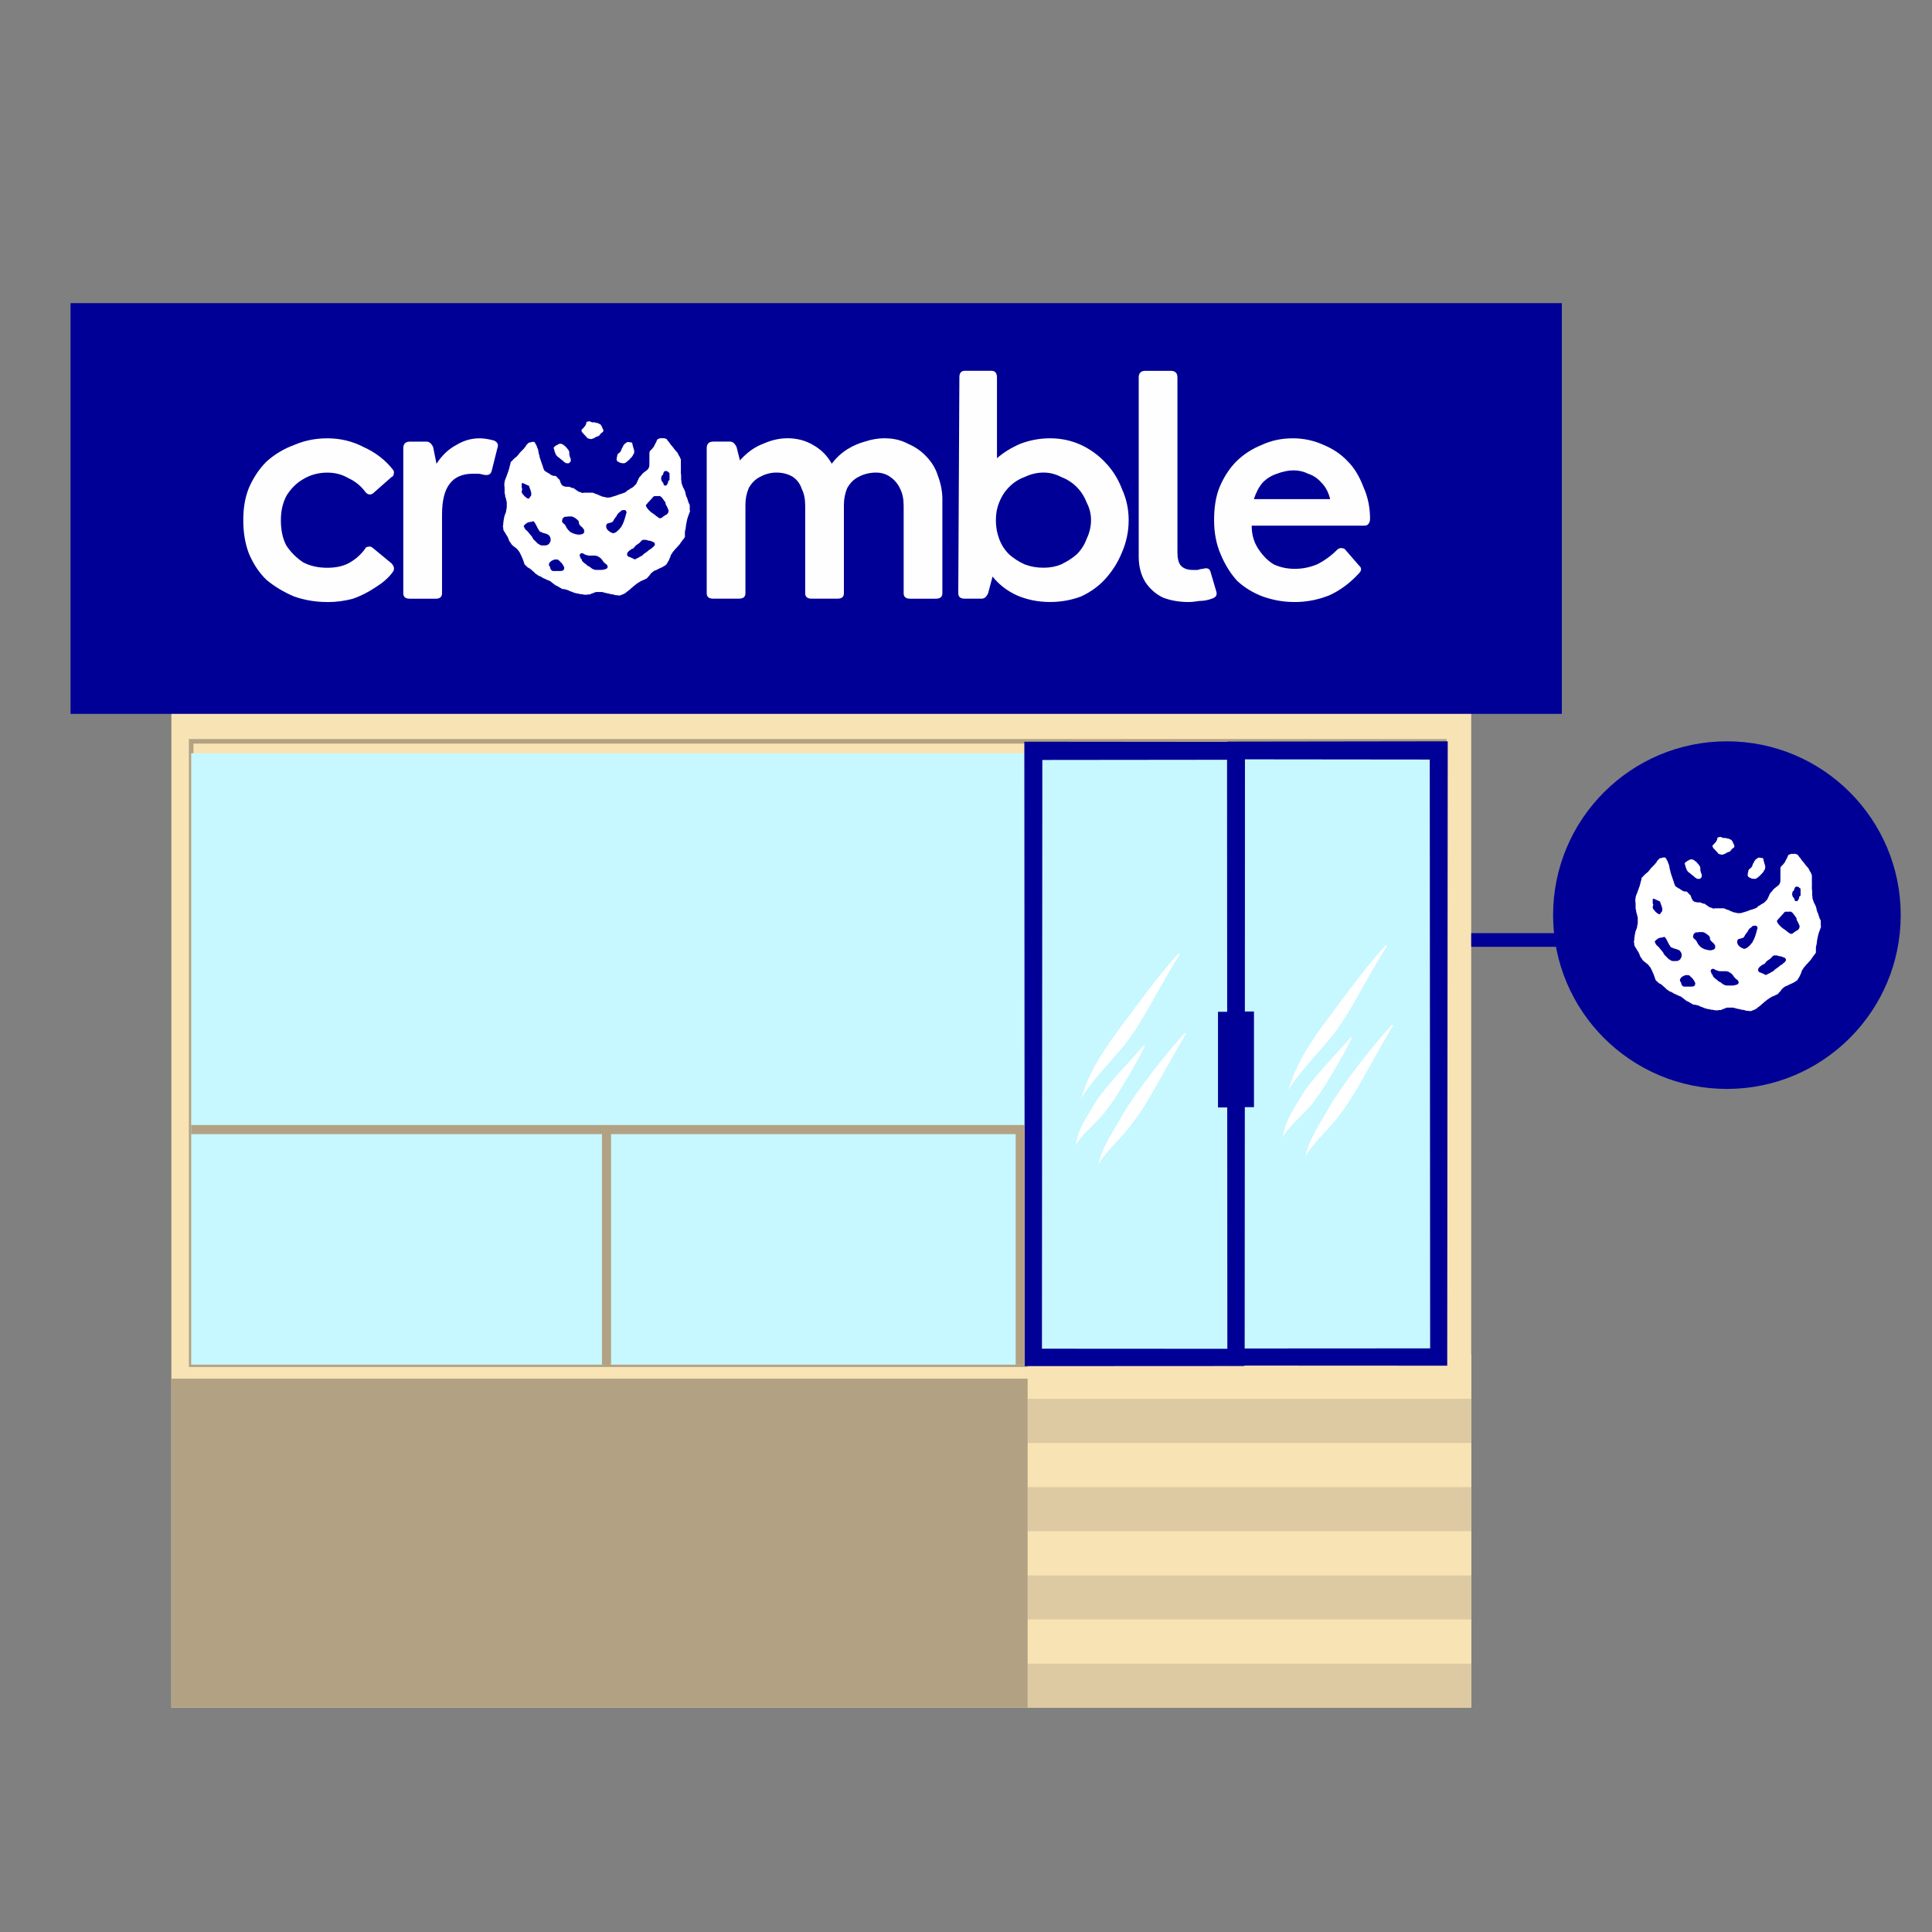
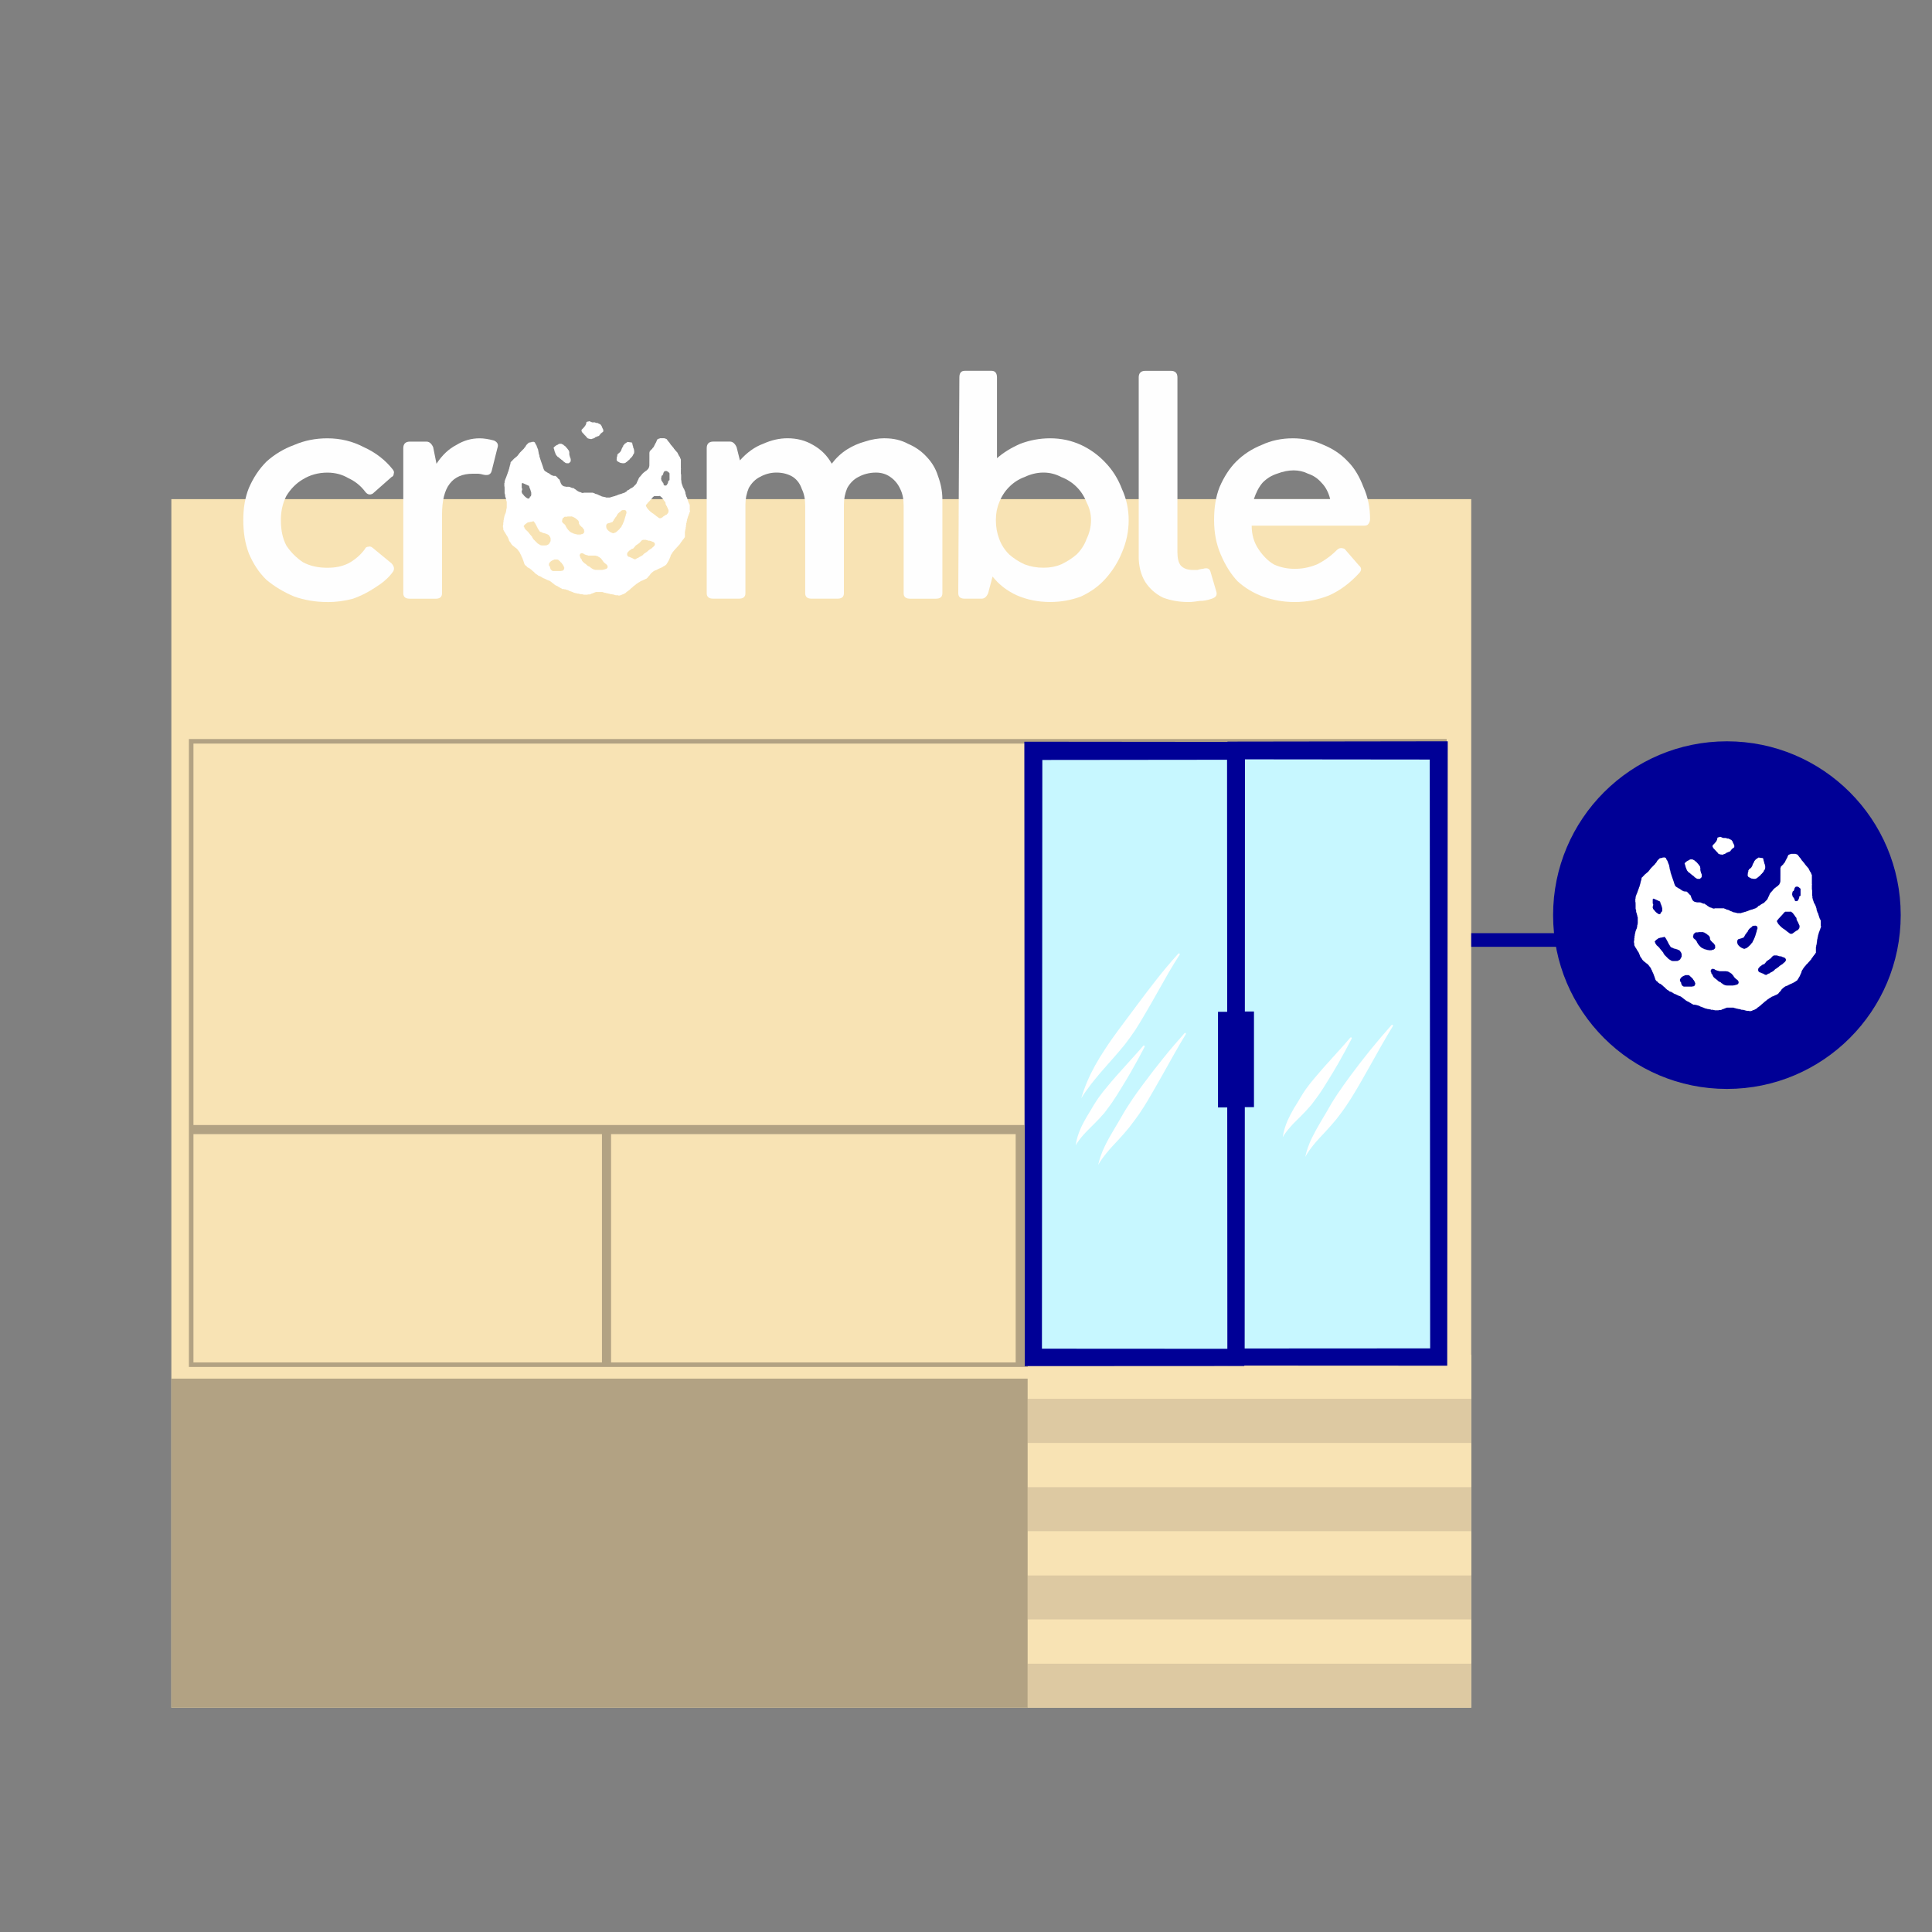
<svg xmlns="http://www.w3.org/2000/svg" id="Layer_1" version="1.1" viewBox="0 0 1080 1080">
  <rect x="0" y="0" width="1080" height="1080" fill="#808080" stroke="none" />
  <defs>
    <style>
      .st0 {
        clip-path: url(#clippath-6);
      }

      .st1 {
        clip-path: url(#clippath-4);
      }

      .st2 {
        fill: #b2a283;
      }

      .st3 {
        stroke-width: 5.09px;
      }

      .st3, .st4, .st5 {
        stroke-miterlimit: 10;
      }

      .st3, .st6, .st5 {
        fill: none;
      }

      .st3, .st5 {
        stroke: #b2a283;
      }

      .st7, .st8, .st9 {
        fill-rule: evenodd;
      }

      .st7, .st10 {
        fill: #000096;
      }

      .st8 {
        fill: #fff;
      }

      .st11, .st9 {
        fill: #c7f7ff;
      }

      .st12 {
        fill: #ddc9a2;
      }

      .st13 {
        fill: #f8e3b4;
      }

      .st4 {
        fill: #bababa;
        stroke: #000096;
        stroke-width: 7.63px;
      }

      .st14 {
        clip-path: url(#clippath-1);
      }

      .st15 {
        clip-path: url(#clippath-5);
      }

      .st16 {
        clip-path: url(#clippath-3);
      }

      .st5 {
        stroke-width: 2.54px;
      }

      .st17 {
        clip-path: url(#clippath-2);
      }

      .st18 {
        fill: #fefefe;
      }

      .st19 {
        clip-path: url(#clippath);
      }
    </style>
    <clipPath id="clippath">
-       <rect class="st6" x="39.43" y="169.46" width="833.64" height="229.59" />
-     </clipPath>
+       </clipPath>
    <clipPath id="clippath-1">
      <rect class="st6" x="275.36" y="221.41" width="115.49" height="115.65" />
    </clipPath>
    <clipPath id="clippath-2">
      <rect class="st6" x="907.61" y="453.74" width="115.49" height="115.65" />
    </clipPath>
    <clipPath id="clippath-3">
      <rect class="st6" x="682.11" y="416.05" width="127.81" height="347.56" />
    </clipPath>
    <clipPath id="clippath-4">
      <rect class="st6" x="682.11" y="414.4" width="127.81" height="349.21" />
    </clipPath>
    <clipPath id="clippath-5">
      <rect class="st6" x="572.56" y="416.05" width="123.93" height="347.56" />
    </clipPath>
    <clipPath id="clippath-6">
      <rect class="st6" x="572.56" y="414.4" width="123.93" height="349.21" />
    </clipPath>
  </defs>
  <rect class="st13" x="95.79" y="279.02" width="726.64" height="675.57" />
  <g>
    <g class="st19">
      <path class="st10" d="M39.43,169.46h833.95v229.59H39.43v-229.59Z" />
    </g>
    <path class="st18" d="M182.99,336.54c-6.65,0-12.83-1.08-18.55-3.09-5.88-2.47-10.98-5.57-15.46-9.28-4.17-4.02-7.42-8.97-9.89-14.84-2.16-5.72-3.09-11.9-3.09-18.55s.93-12.52,3.09-17.93c2.47-5.72,5.72-10.67,9.89-14.84,4.48-4.02,9.59-7.11,15.46-9.28,5.72-2.47,11.9-3.71,18.55-3.71,7.42,0,14.22,1.7,20.41,4.95,6.49,2.94,11.9,7.11,16.08,12.37.77.93.93,1.7.62,2.47,0,.93-.46,1.55-1.24,1.86l-10.51,9.28c-1.7.93-3.09.46-4.33-1.24-2.47-3.25-5.57-5.72-9.28-7.42-3.4-2.01-7.27-3.09-11.75-3.09-4.95,0-9.59,1.24-13.61,3.71-3.71,2.16-6.8,5.26-9.28,9.28-2.16,4.17-3.09,8.66-3.09,13.61,0,5.41.93,10.2,3.09,14.22,2.47,3.71,5.57,6.8,9.28,9.28,4.02,2.16,8.66,3.09,13.61,3.09,4.48,0,8.35-.77,11.75-2.47,3.71-2.01,6.8-4.64,9.28-8.04.31-.77.93-1.24,1.86-1.24.77-.31,1.55-.15,2.47.62l10.51,8.66c1.55,1.7,1.86,3.4.62,4.95-2.47,3.4-5.88,6.18-9.89,8.66-3.71,2.47-7.88,4.64-12.37,6.18-4.64,1.24-9.28,1.86-14.22,1.86Z" />
    <path class="st18" d="M243.37,334.68h-14.22c-2.47,0-3.71-.93-3.71-3.09v-81.01c0-2.47,1.24-3.71,3.71-3.71h9.28c1.55,0,2.78,1.08,3.71,3.09l1.86,9.28c3.25-4.95,6.96-8.35,11.13-10.51,4.02-2.47,8.35-3.71,12.99-3.71,2.47,0,5.1.46,8.04,1.24,2.01.93,2.63,2.32,1.86,4.33l-3.09,12.37c-.46,2.16-1.86,2.94-4.33,2.47-1.24-.31-2.47-.62-3.71-.62h-2.47c-5.88,0-10.2,1.86-12.99,5.57-2.94,3.71-4.33,9.59-4.33,17.32v43.91c0,2.16-1.24,3.09-3.71,3.09Z" />
    <path class="st18" d="M494.64,245.01c4.95,0,9.28,1.08,12.99,3.09,4.02,1.7,7.58,4.17,10.51,7.42,2.78,2.94,4.95,6.49,6.18,10.51,1.55,4.17,2.47,8.5,2.47,12.99v52.57c0,2.16-1.24,3.09-3.71,3.09h-14.22c-2.47,0-3.71-.93-3.71-3.09v-48.86c0-3.71-.62-6.8-1.86-9.28-1.24-2.78-3.09-5.1-5.57-6.8-2.16-1.55-4.79-2.47-8.04-2.47-3.71,0-7.11.93-9.89,2.47-2.47,1.24-4.64,3.4-6.18,6.18-1.24,2.94-1.86,6.03-1.86,9.28v49.47c0,2.16-1.24,3.09-3.71,3.09h-14.22c-2.47,0-3.71-.93-3.71-3.09v-48.86c0-3.71-.62-6.8-1.86-9.28-.93-2.78-2.47-5.1-4.95-6.8-2.47-1.55-5.57-2.47-9.28-2.47-3.4,0-6.49.93-9.28,2.47-2.47,1.24-4.64,3.4-6.18,6.18-1.24,2.94-1.86,6.03-1.86,9.28v49.47c0,2.16-1.24,3.09-3.71,3.09h-14.22c-2.47,0-3.71-.93-3.71-3.09v-81.01c0-2.47,1.24-3.71,3.71-3.71h9.28c1.55,0,2.78,1.08,3.71,3.09l1.86,7.42c4.02-4.48,8.35-7.58,12.99-9.28,4.48-2.01,8.97-3.09,13.61-3.09,5.26,0,10.05,1.24,14.22,3.71,4.48,2.47,8.04,6.03,10.51,10.51,2.47-3.25,5.26-5.88,8.66-8.04,3.25-2.01,6.49-3.4,9.89-4.33,3.71-1.24,7.42-1.86,11.13-1.86Z" />
    <path class="st18" d="M587.01,245.01c6.18,0,11.9,1.24,17.32,3.71,5.26,2.47,9.89,5.88,13.61,9.89,4.02,4.17,7.11,9.12,9.28,14.84,2.47,5.41,3.71,11.13,3.71,17.32s-1.24,12.21-3.71,17.93c-2.16,5.41-5.26,10.36-9.28,14.84-3.71,4.17-8.35,7.42-13.61,9.89-5.41,2.01-11.13,3.09-17.32,3.09-6.65,0-12.83-1.24-18.55-3.71-5.41-2.47-9.89-5.88-13.61-10.51l-2.47,9.28c-.93,2.16-2.16,3.09-3.71,3.09h-9.28c-2.47,0-3.71-.93-3.71-3.09l.62-120.59c0-2.47.93-3.71,3.09-3.71h14.84c2.01,0,3.09,1.24,3.09,3.71v45.15c3.71-3.25,8.04-5.88,12.99-8.04,5.26-2.01,10.82-3.09,16.7-3.09ZM583.3,317.36c3.71,0,6.96-.62,9.89-1.86,3.25-1.55,6.18-3.4,8.66-5.57,2.47-2.47,4.33-5.26,5.57-8.66,1.55-3.25,2.47-6.8,2.47-10.51s-.93-6.96-2.47-9.89c-1.24-3.25-3.09-6.18-5.57-8.66-2.47-2.47-5.41-4.33-8.66-5.57-2.94-1.55-6.18-2.47-9.89-2.47s-7.27.93-10.51,2.47c-3.4,1.24-6.18,3.09-8.66,5.57-2.47,2.47-4.33,5.41-5.57,8.66-1.24,2.94-1.86,6.18-1.86,9.89s.62,7.27,1.86,10.51c1.24,3.4,3.09,6.18,5.57,8.66,2.47,2.16,5.26,4.02,8.66,5.57,3.25,1.24,6.8,1.86,10.51,1.86Z" />
    <path class="st18" d="M664.37,336.54c-5.41,0-10.2-.93-14.22-2.47-4.17-2.01-7.42-4.95-9.89-8.66-2.47-4.02-3.71-8.81-3.71-14.22v-100.18c0-2.47,1.24-3.71,3.71-3.71h14.22c2.47,0,3.71,1.24,3.71,3.71v97.71c0,3.4.62,5.88,1.86,7.42,1.55,1.7,3.87,2.47,6.8,2.47h2.47c1.24-.31,2.16-.62,3.09-.62,2.47-.77,3.87-.15,4.33,1.86l3.09,10.51c.77,2.16,0,3.56-2.47,4.33-2.16.77-4.33,1.24-6.8,1.24-2.16.31-4.17.62-6.18.62Z" />
    <path class="st18" d="M722.57,245.01c6.18,0,11.9,1.24,17.32,3.71,5.26,2.16,9.89,5.26,13.61,9.28,3.71,3.71,6.49,8.5,8.66,14.22,2.47,5.41,3.71,11.44,3.71,17.93,0,1.24-.46,2.32-1.24,3.09-.46.46-1.24.62-2.47.62h-62.46c0,4.95,1.24,9.28,3.71,12.99,2.47,3.71,5.26,6.65,8.66,8.66,3.71,1.7,7.58,2.47,11.75,2.47s8.19-.77,12.37-2.47c4.02-2.01,7.73-4.64,11.13-8.04,1.24-1.24,2.63-1.39,4.33-.62l8.04,9.28c1.55,1.24,1.55,2.78,0,4.33-4.95,5.41-10.51,9.59-16.7,12.37-6.18,2.47-12.68,3.71-19.17,3.71s-12.21-1.08-17.93-3.09c-5.41-2.01-10.2-4.95-14.22-8.66-3.71-4.02-6.8-8.97-9.28-14.84-2.47-5.72-3.71-12.06-3.71-19.17s.93-13.14,3.09-18.55c2.47-5.72,5.57-10.51,9.28-14.22,4.02-4.02,8.81-7.11,14.22-9.28,5.26-2.47,11.13-3.71,17.32-3.71ZM723.18,262.94c-2.94,0-6.03.62-9.28,1.86-2.94.93-5.57,2.47-8.04,4.95-2.16,2.47-3.71,5.57-4.95,9.28h42.67c-.93-3.71-2.47-6.8-4.95-9.28-2.16-2.47-4.64-4.02-7.42-4.95-2.47-1.24-5.26-1.86-8.04-1.86Z" />
    <g class="st14">
      <path class="st8" d="M329.32,235.48h-.15s-.15,0-.15.15h-.46s-.15,0-.15.15h-.31q-.15,0-.15.15h-.15v.46q0,.15-.15.15v.62h-.15v.31h-.15v.15s-.15,0-.15.15v.31h-.15v.15h-.15v.15h-.15v.15s-.15,0-.15.15c0,0-.15,0-.15.15v.15h-.15v.15h-.15v.15h-.15v.15h-.15v.15h-.15v.15h-.15v.15h-.15v.15h-.15v.15c0-.15,0,0,0,0h-.15v.93q.15,0,.15.15v.15h.15v.31h.15v.15h.15v.15q.15,0,.15.15h.15s0,.15,0,0v.15s.15,0,.15.15c.15,0,.15.15.15.15h.15v.15c0-.15,0,0,0,0,0,.15.15.15.15.15q0-.15,0,0c0,.15.15.15.15,0v.15s0,.15.15.15v.15h.15q.15,0,.15.15v.15h.15q0,.15,0,0v.15h.15v.15h.15v.15h.15v.15q.15,0,.15.15h.15v.31h.15c.15,0,.15.15.15.15q-.15,0,0,0,0,.15.15.15h.31l.15.15.15.15c0-.15.31-.15.46,0h.46s.15.15.31.15c.31,0,.46-.15.31-.15h.31q0-.15.15-.15h.46v-.15h.31v-.15h.31v-.15c0,.15.15,0,.15,0q0-.15,0,0h.15c0-.15.15-.15.15-.15q0-.15,0,0v-.15q.15,0,0,0h.15l.15-.15h.31q.15,0,.15-.15h.15v-.15h.46v-.15h.15c.15,0,.31,0,.31-.15v.15s0-.15.15-.15c0,0,0-.15,0,0h.15v-.15h.15v-.15h.15v-.15q0,.15,0,0v-.15h.15q0-.15,0,0s.15,0,.15-.15v-.15q0-.15.15-.15h.15v-.15h.15v-.31h.15q.15,0,.15-.15h.15v-.15h.15v-.15.15q0-.15.15-.15h.15v-.15h.15v-.15h.15v-.15h.15v-.62c0-.31,0-.62,0-.46l-.15-.15v-.31h-.15v-.15c0-.15-.15-.15-.15-.15,0,.15,0,0,0-.15v-.15h-.15v-.15q-.15,0-.15-.15v-.46h-.15v-.31h-.15v-.15c-.15,0-.15-.15-.15-.15,0-.15-.15-.15-.15,0v-.15q0-.15-.15-.15v-.15h-.15.15l-.15-.15h-.15l-.15-.15h-.31v-.15h-.31v-.15h-.31v-.15h-.15s0-.15-.31-.15h-.77v-.15h-.46v-.15h-1.7l-.15-.15h-.31q0-.15-.15-.15h-.15q0-.15-.15-.15h-.31v-.15h-.46M368.9,245.06h-.15c.15,0,0,0,0,0q-.15,0-.15.15h-.46v.15h-.15s0,.15-.15.15h-.15c-.15,0-.31.15-.31.15v.31h-.15v.31h-.15v.31c-.15,0-.15.15-.15.15v.31h-.15v.31h-.15v.15s-.15,0-.15.15v.15c-.15,0-.15.15-.15.15v.15s-.15,0-.15.15v.15c-.15,0-.15.15-.15.15v.15h-.15v.31h-.15v.31h-.15v.31h-.15v.15q0,.15-.15.15v.15h-.15v.15h-.15v.15h-.15v.15h-.15v.31h-.15v.15h-.15v.15h-.15v.15h-.15c-.15,0-.15.15-.15.15q0,.15-.15.15v.15h-.15c0,.15-.15.15-.15.15v.15h-.15v.15h-.15v.62h-.15v3.87c0,3.71,0,4.17-.15,4.02v.46h-.15v.31h-.15v.31h-.15v.15s0,.15,0,0v.15h-.15v.15c0-.15,0,0,0,0h-.15v.15h-.15v.15h-.15v.15h-.15v.15h-.15c.15,0,0,0,0,0v.15h-.15l-.15.15h-.15v.15h-.15q0,.15-.15.15s-.15,0-.15.15h-.15v.15h-.15v.15h-.15c0,.15-.15.15-.15.15h-.15v.15h-.15v.15h-.15v.15h-.15v.15h-.15s0,.15-.15.15v.15h-.15v.15h-.15v.15h-.15v.31h-.15v.15h-.15v.15h-.15v.15h-.15v.15l-.31.31q-.15,0-.15.15-.15,0-.15.15v.15h-.15v.15h-.15v.15-.15.31h-.15v.31q-.15,0-.15.15v.15q0,.15-.15.15v.15c-.15,0-.15.15-.15.15v.31h-.15v.31h-.15v.15s0,.15-.15.15v.31h-.15v.31q0,.15-.15.15v.15q-.15,0-.15.15v.15h-.15v.15h-.15v.15h-.15v.15h-.15v.15h-.15v.15h-.15v.15h-.15v.15h-.15v.15h-.15v.15s-.15,0-.15.15h-.15v.15h-.15c.15,0,0,0,0,0v.15h-.15s-.15,0-.15.15h-.15v.15h-.15q-.15,0,0,0h-.15l-.15.15h-.15v.15s-.15,0,0,0h-.15c-.15,0-.15.15-.15.15h-.15s-.15,0-.15.15h-.15v.15h-.15v.15h-.15c-.15,0-.15.15-.15.15h-.15v.15h-.31v.15h-.31c-.15,0-.15.15-.15.15h-.15v.31c-.15-.15-.15,0-.15,0v.15h-.15c.15,0,0,0,0,0-.15,0-.15.15-.15.15v.15h-.31v.15h-.31v.15h-.15s0,.15-.15.15h-.31s.15.15,0,.15h-.31l-.15.15c0-.15,0,0,0,0h-.31l-.15.15h-.31v.15h-.31q0,.15-.15.15h-.46.15-.15c-.15,0-.15.15-.15.15h-.31s0,.15-.15.15h-.31c.15,0,0,0,0,0l-.15.15h-.15q-.15,0-.15.15h-.31q-.15,0-.15.15c.15,0,0,0,0,0h-.15l-.15.15h-.46v.15h-.31s0,.15-.15.15h-.15c-.15,0-.31,0-.15,0h-.15q-.15,0-.15.15h-.31q0,.15-.15.15h-.46v.15h-.46q0,.15-.15.15s-.15,0,0,0h-.31s0,.15-.15.15h-.31c.15,0-.15,0-.77,0h-1.08c-.15,0-.31-.15-.31-.15.15,0-.15,0-.31,0s-.15,0-.15-.15h-.15c-.15,0-.31,0-.15,0h-.15q-.31,0-.31-.15c.15,0,0,0,0,0-.15,0-.31,0-.15,0h-.15s-.15,0,0,0h-.31v-.15h-.46v-.15h-.15c-.15,0-.15-.15-.15-.15h-.31v-.15h-.46v-.15h-.31v-.15h-.31v-.15h-.15s0-.15-.15-.15h-.31v-.15h-.46s0-.15-.15-.15h-.15c.15,0,0,0-.15,0h-.15v-.15h-.31v-.15h-.31v-.15h-.31l-.15-.15h-.31v-.15h-5.26q0,.15-.15.15h-.62c.15,0,0,0,0,0q-.15,0-.15-.15h-.46v-.15h-.15q-.15,0-.15-.15h-.31c.15,0,0,0,0,0h-.15q0-.15-.15-.15h-.31q0-.15-.15-.15h-.15v-.15h-.31v-.15h-.15v-.15c-.15.15-.15,0-.15,0h-.15v-.15h-.15s0-.15-.15-.15h-.15v-.15h-.15v-.15h-.15v-.15h-.31v-.15h-.15v-.15h-.31v-.15h-.15v-.15h-.15v-.15h-.77c0-.15-.15-.15-.15-.15h-.31s-.15,0-.15-.15h-.31v-.15h-.31v-.15h-.31c0-.15-.15-.15-1.08-.15h-1.24q.15,0,0,0v-.15h-.62c0-.15-.15-.15-.15-.15h-.31s-.15,0-.15-.15h-.15q0-.15-.15-.15h-.15v-.15h-.15v-.15h-.15v-.15h-.15v-.15h-.15v-.31h-.15v-.15c0-.15-.15-.15-.15-.15v-.15c-.15,0-.15-.15-.15-.15v-.31h-.15v-.31q-.15,0-.15-.15v-.15q0-.31-.15-.31v-.31h-.15v-.31h-.15v-.15h-.15v-.15h-.15q-.15,0-.15-.15t-.15-.15c0,.15,0,0,0,0-.15,0-.15-.15-.15-.15v-.15h-.15v-.15h-.15c.15,0,0,0,0,0v-.15h-.15v-.15h-.15v-.15c-.15,0-.15-.15-.15-.15h-.15v-.15h-.15v-.15h-.15c-.15,0-.15-.15-.15-.15h-.93c.15,0,0,0-.15,0h-.15q0-.15-.15-.15h-.31c-.15,0-.15-.15-.15-.15h-.31.15c0-.15-.15-.15-.15-.15h-.31v-.15h-.15.15-.15v-.15h-.31v-.15h-.15v-.15h-.15s-.15,0-.15-.15h-.15v-.15h-.15v-.15h-.31q0-.15-.15-.15h-.15v-.15h-.31v-.15h-.15l-.15-.15h-.15v-.15h-.15c-.15,0-.15-.15-.15-.15h-.15v-.15h-.31v-.15h-.15v-.15h-.15v-.15h-.15v-.15q-.15,0-.15-.15v-.15h-.15v-.31q-.15,0-.62-1.7c-.31-.93-.77-2.32-1.08-3.09-.93-2.78-.77-2.47-.77-2.63v-.31q0-.15-.15-.15v-.31c0,.15,0,0,0,0v-.15h-.15v-.46q-.15,0-.15-.15s0-.15,0,0v-.77h-.15v-.15c0,.15,0-.15,0-.31,0,0,0-.15,0,0v-.15q0-.31-.15-.31v-.31c0,.15,0,0,0,0v-.15c-.15,0-.15-.15-.15-.15v-.15q0-.15-.15-.15v-.31h-.15v-.31c0,.15,0,0,0,0,0-.15-.15-.15-.15-.15v-.15s0-.15,0,0v-.15q-.15,0-.15-.15v-.31h-.15v-.31h-.15v-.31h-.15v-.15h-.15v-.15q0-.15-.15-.15v-.31h-.15v-.31h-.15v-.31c-.15.15-.15,0-.15,0h-.15s-.15,0-.15-.15h-.31s0-.15-.15-.15v.15h-.93v.15h-.46l-.15.15h-.31c-.31,0-.46,0-.31,0,0,0,0,.15-.15.15s-.31,0-.15,0h-.15v.15h-.15v.15h-.15v.15h-.15v.15h-.15v.15h-.15v.15h-.15v.15h-.15v.15h-.15v.15q-.15,0-.15.15v.15h-.15v.31h-.15v.15h-.15v.31h-.15v.15h-.15v.15h-.15q0,.15,0,0v.15h-.15v.15l-.15.15v.15s-.15,0,0,0h-.15v.15h-.15v.15h-.15v.15h-.15v.15h-.15v.15h-.15v.15h-.15v.15h-.15c.15,0,0,0,0,0v.15h-.15v.15h-.15v.15h-.15v.15s-.15,0-.15.15h-.15v.15h-.15v.15c0-.15,0,0,0,0h-.15v.15l-.15.15c-.15,0-.15.15-.15.15v.15h-.15v.15h-.15v.15c-.15,0-.15.15-.15.15v.15h-.15v.15h-.15v.15h-.15v.15c0,.15-.15.15-.15.15,0,0,0,.15-.15.15,0,0,0,.15-.15.15,0,.15-.15.15-.15.15,0,.15-.15.15-.15.15l-.15.15h-.15v.15h-.15v.15h-.15l-.15.15c.15,0,0,0,0,0v.15h-.15l-.15.15h-.15q0,.15-.15.15v.15h-.15v.15h-.15v.15h-.15v.15h-.15v.15h-.15v.15h-.15v.15l-.15.15h-.15v.15q-.15,0,0,0v.15h-.31v.15h-.15v.15s-.15,0-.15.15c0,0-.15.15-.15.31s0,.15,0,0v.46c0,.15-.15.31-.15.31,0-.15,0,0,0,0v.46h-.15v.46h-.15v.62h-.15v.62l-.15.15v.31q0,.15-.15.15v.31s0,.15-.15.15v.31s0,.15,0,0v.15c0,.15-.15.31-.15.15v.31s0,.15,0,0c-.15,0-.15.15-.15.15v.15q-.15,0-.15.15v.46h-.15v.31q-.15,0-.15.15v.31q-.15,0-.15.15v.15q0,.15-.15.15v.31l-.15.15v.31s-.15,0-.15.15v.31h-.15v.31h-.15v.31l-.15.15v.31h-.15v.46h-.15v.31l-.15.31v.77c-.15.15-.15.31-.15.31v1.7c.15,0,.15.62.15,2.16v1.7c.15.15.15.46.15.46,0-.15,0,0,0,0v.15s0,.15.15.15v.93c.15.31.15.46.15.46v.15s.15,0,.15.15v.15c0,.15.15.15.15.15v.46c0,.15,0,.31.15.15v.77h.15v.46h.15v.62c0-.31,0,2.16,0,2.63,0,0,0,.15,0,0v.46l-.15.15v.62s-.15,0-.15.15v.15c0-.15,0,0,0,.15,0,.46,0,.62,0,.46,0,0-.15.15-.15.31v.46c0-.15,0,0-.15,0v.15c0-.15,0,0,0,.15v.15h-.15v.31h-.15v.31l-.15.15v.15c0,.15-.15.31-.15.31,0,.15,0,.31-.15.46v.46c0,.15-.15.15-.15.15v.62q-.15,0-.15.15v.46c0,.31-.15.46-.15.46v.62c0-.15,0,.15,0,.31,0,0,0,.15-.15.15,0-.15,0,0,0,.31v.77c0,.31,0,.46,0,.31-.15,0-.15.15-.15.31v.46c-.15,0-.15.15,0,.15v.46q0,.15.15.15v.46c0,.46,0,.62,0,.46v.31q.15,0,.15.15v.15h.15v.31h.15v.31h.15v.15l.15.15v.15h.15v.15l.15.15v.15h.15v.31q0-.15.15,0v.15s.15,0,.15.15v.15h.15v.31h.15v.15h.15v.15q0,.15.15.15v.15c0,.15.15.15.15.15v.15h.15v.15l.15.15v.31h.15v.31h.15v.31s.15,0,.15.15v.31h.15v.46h.15v.31h.15v.15s0,.15.15.15v.15l.15.15c.15,0,.15.15.15.15.15,0,.15.15.15.15v.15h.15v.15c0,.15.15.15.15.15v.15c.15,0,.15.15.15.15v.15h.15v.15c.15,0,.15.15.15.15h.15v.15q.15,0,.15.15c.15,0,.15.15.15.15l.15.15h.15v.15h.15l.15.15h.15v.15h.15v.15h.15v.15h.15c.15,0,.15.15.15.15l.15.15h.15v.15h.15c.15,0,.15.15.15.15,0,0,.15,0,.15.15h.15v.15h.15c-.15,0,0,0,0,0v.15c.15,0,.15.15.15.15h.15v.15h.15v.15s0,.15.15.15v.15h.15v.15c.15,0,.15.15.15.15,0,.15.15.15.15.15q0,.15.15.15v.15h.15v.15l.15.15v.15c0,.15.15.15.15.15v.15h.15v.46h.15v.15l.15.15v.15h.15c-.15,0,0,0,0,0v.31l.15.15v.31h.15v.31h.15v.31h.15v.31q.15,0,.15.15v.15s.15,0,.15.15c0,0,0,.15,0,0v.31h.15v.46h.15v.31c.15,0,.15.15.15.15v.15s0,.15.15.31v.31h.15v.46h.15v.46h.15v.31h.15v.15l.15.15q.15,0,.15.15v.15h.15q0,.15.15.15h.15s0,.15.15.15q0,.15.15.15v.15h.15v.15q.15,0,.15.15.15,0,.15.15h.15v.15h.31v.15h.15v.15h.46v.15s.15,0,0,0h.15s0,.15.15.15h.15v.15h.15q0,.15.15.15v.15h.15c.15,0,.15.15.15.15h.15v.15h.15v.15h.15v.15c0-.15,0,0,0,0h.15c0,.15.15.15.15.15v.15h.15v.15h.15q.15,0,.15.15h.15v.15h.15v.15h.15v.15h.15v.15l.15.15c0-.15,0,0,0,0h.15v.15h.15v.15h.15l.15.15v.15h.15s0,.15.15.15h.15l.15.15h.15v.15h.15l.15.15q.15,0,.15.15h.15v.15h.15v.15h.31s.15,0,.15.15h.46s.15.15,0,.15h.15q.15,0,.15.15h.15c0,.15.15.15.15.15h.15c.15,0,.15.15.15.15h.15v.15h.15l.15.15h.15v.15h.31v.15h.31s0,.15.15.15h.31v.15h.31v.15h.31v.15h.15c.15,0,.31.15.31.15l.15.15h.31v.15h.31c0,.15.15.15.15.15h.31c.15,0,.15.15.15.15h.15q.15,0,.15.15h.15s0,.15.15.15h.15v.15h.15q0,.15.15.15,0,.15.15.15h.15v.15h.15v.15h.15v.15h.31q-.15.15,0,.15h.15c-.15,0,0,0,0,0v.15h.15v.15h.15c0,.15.15.15.15.15h.15v.15h.15v.15h.15v.15h.15c.15,0,.15.15.15.15h.15v.15h.31v.15h.15s.15,0,.15.15h.31v.15h.31v.15h.15l.15.15h.15q0,.15.15.15h.15v.15h.31c-.15.15,0,.15,0,.15h.15c0,.15.15.15.15.15.15,0,.15.15.15.15h.31v.15h.31v.15h.15v.15h.15s0,.15.31.15h.15c-.15,0,0,0,.31,0,.15,0,.31,0,.15,0h.31s.15,0,.15.15h.62l.15.15h.31c.15,0,.15.15.15.15h.31q.15,0,.15.15h.46v.15h.15q.15,0,.15.15h.15l.15.15h.31c-.15,0-.15.15,0,.15h.31q.15,0,.15.15h.31l.15.15h.31v.15h.31q0,.15.15.15h.15l.15.15h.31v.15h.62v.15h.46s0,.15.15.15c0,0,.15,0,0,0h.46c.15,0,.31,0,.15.15h.77c.15,0,.15.15.31.15h.31c.15,0,.15.15.15.15h1.24c0,.15.15.15.46.15h.15l.15.15h2.16c.15,0,.15-.15.15-.15h1.24q0-.15.15-.15h.31v-.15h.15s.15,0,.15-.15h.46-.15c0-.15.15-.15.15-.15h.31l.15-.15h.15c.15,0,.15-.15.15-.15h.31q0-.15.15-.15h.15s0-.15.15,0v-.15h.31s.15,0,.15-.15h1.7c.62,0,1.86,0,1.7,0h.46q0,.15.15.15h.31s0,.15.15.15h.46v.15h.62c0,.15.15.15.15.15h.15c-.15,0,0,0,.15,0h.15s0,.15.15.15.31,0,.15,0h.46q.15,0,.15.15h.46l.15.15h.46v.15h.46c-.15,0,.15,0,.31,0h.31q0,.15.15.15h.46c.15,0,.15.15.15.15h.31q.15,0,.15.15h.46q0,.15.46.15h1.08q.15,0,.15.15c-.15,0,0,0,.46,0h.46q0-.15.15-.15h.46v-.15h.31q0-.15.15-.15h.15v-.15h.46c0-.15.15-.15.15-.15h.15c0-.15.31-.15.31-.15.15,0,.15-.15.15-.15h.15v-.15h.31-.15.15s.15-.15,0-.15h.15c.15,0,.15-.15.15-.15h.15v-.15h.15v-.15h.15v-.15h.15v-.15h.15c.15,0,.15-.15.15-.15h.15v-.15h.31v-.15l.15-.15h.15v-.15h.15v-.15h.31v-.15l.15-.15h.15v-.15h.15v-.15h.15v-.15h.15v-.15h.15v-.15h.15l.15-.15.15-.15.31-.15v-.15h.15v-.15h.15v-.15h.15q0-.15.15-.15v-.15h.31v-.15h.15v-.15h.15v-.15h.15l.15-.15s.15-.15.31-.15v-.15h.15v-.15h.15v-.15h.15q.15,0,.15-.15h.15s0-.15.15-.15h.15v-.15h.15v-.15h.15l.15-.15h.15v-.15h.31v-.15h.15c.15,0,.15-.15.15-.15h.15v-.15h.15l.15-.15h.15v-.15h.31q0-.15.15-.15h.31v-.15h.15c.15,0,.31,0,.31-.15,0,0,.15,0,0,0h.15s0-.15.15-.15h.15l.15-.15h.15s.15,0,.15-.15h.31v-.15h.15c-.15,0,0,0,0,0h.15v-.15h.31v-.15h.31v-.15q.15,0,.15-.15c.15,0,.15-.15.15,0v-.15h.15v-.15q.15,0,.15-.15v-.15h.15v-.15h.15v-.15h.15s0-.15.15-.15v-.15h.15v-.15h.15v-.15l.15-.15.15-.15v-.15h.15v-.15l.15-.15v-.15h.15v-.15h.15v-.15h.15s0-.15.15-.15v-.15h.15l.15-.15q0-.15.15-.15h.15v-.15h.15v-.15h.15v-.15h.31v-.15h.15v-.15h.31v-.15h.31l.15-.15h.31s0-.15.15-.15h.15q.15,0,.15-.15h.15l.15-.15h.15v-.15h.31v-.15h.31c0-.15.15-.15.15-.15h.15s0-.15.15-.15h.15c0-.15.15-.15.15-.15h.15c.15,0,.15-.15.15-.15h.31v-.15h.31s0-.15.15-.15h.15v-.15h.31v-.15q0,.15,0,0h.15v-.15h.31v-.15h.31v-.15h.15v-.15h.31v-.15h.15v-.15h.31v-.15h.15v-.15h.15v-.15c0-.15.15-.15.15-.15v-.15h.15v-.15s.15-.15.15-.31h.15v-.31h.15v-.15l.15-.15v-.15c.15,0,.15-.15.15-.15v-.15h.15v-.15l.15-.15q0-.15,0,0v-.15l.15-.15v-.31h.15v-.31c.15,0,.15-.15.15-.15v-.15l.15-.15c-.15,0,0,0,0,0v-.15c0-.15.15-.15.15-.15v-.15q0-.15.15-.15v-.46l.15-.15v-.31s.15-.15.15,0v-.31h.15v-.31h.15v-.15q0-.15.15,0v-.15l.15-.15v-.15l.15-.15v-.15h.15v-.15l.15-.15v-.15h.15v-.15h.15v-.15l.15-.15c.15,0,.15-.15.15-.15v-.15h.15q0-.15.15-.15c0,.15,0,0,0,0v-.15h.15v-.15h.15v-.15l.15-.15v-.15h.15s0-.15.15-.15c0-.15.15-.15.15-.15,0,0,0-.15.15-.15h.15v-.31h.15v-.15h.15v-.15h.15v-.15h.15v-.15l.15-.15h.15v-.15s.15,0,.15-.15l.15-.15.15-.15v-.15h.15s0-.15.15-.15v-.15h.15v-.15h.15v-.15l.15-.15v-.15l.15-.15v-.15h.15v-.15s.15,0,.15-.15v-.15h.15v-.15h.15v-.15h.15v-.31h.15v-.15h.15v-.15s.15,0,.15-.15v-.15h.15v-.15h.15v-.15h.15v-.15s.15,0,.15-.15v-.15h.15v-.15s.15,0,.15-.15v-.15h.15v-.15h.15v-3.09c0-.15,0-.31.15-.31v-.77s.15,0,.15-.15v-.31c0-.15,0-.31.15-.15v-.77c0-.15,0-.31,0-.15,0,0,.15-.15.15-.31v-.93s0-.15.15-.15v-.77c0-.15,0,0,.15,0v-.15c0-.15,0-.31,0-.15v-.15c0-.15,0-.31,0-.15,0,0,.15-.15.15-.31v-.46l.15-.15v-.62q.15,0,.15-.15v-.31l.15-.15s0-.15,0,0v-.31s0-.15.15-.15v-.46h.15v-.31c.15,0,.15-.15.15-.15v-.31h.15v-.46h.15v-.31h.15v-.46q.15,0,.15-.15v-.31h.15v-.31h.15v-.46c0,.15,0,0,0-.15-.15,0-.15-.15-.15-.15v-.31c0,.15,0-.15,0-1.55v-1.24h-.15v-.31s0-.15-.15-.15v-.15c-.15,0-.15-.15-.15-.15v-.15h-.15v-.31q0-.15-.15-.15v-.31s-.15,0-.15-.15v-.31l-.15-.15v-.31l-.15-.15v-.31l-.15-.15v-.46h-.15v-.31c-.15,0-.15-.15-.15-.15v-.15l-.15-.15v-.15h-.15v-.46c-.15,0-.15-.15-.15-.31v-.15h-.15v-.62c-.15,0-.15-.15-.15-.46v-.31q-.15,0-.15-.15v-.46h-.15v-.31h-.15v-.31l-.15-.15v-.31h-.15v-.31h-.15v-.15l-.15-.15v-.15s-.15,0-.15-.15v-.15h-.15c.15,0,0-.15,0-.15v-.15h-.15v-.46q-.15,0-.15-.15v-.31h-.15v-.46c-.15,0-.15.15-.15.15.15,0,0,0,0,0v-.15s0-.15,0,0v-.31c0-.15-.15-.15-.15-.15v-.31c0-.15,0-.31-.15-.31v-.46c0,.15,0-.15,0-.46v-.31c-.15.15-.15-.15-.15-.31v-1.86c0-1.08,0-1.39-.15-1.39v-2.63c.15-.15.15-.31,0-.31v-5.26c-.15,0-.15-.15-.15-.15v-.15s-.15,0,0,0q-.15-.15-.15-.31c0-.15-.15-.15-.15-.15v-.46h-.15v-.15h-.15v-.31h-.15v-.15q0,.15,0,0h-.15v-.31h-.15v-.15s0-.15-.15-.15v-.31h-.15c.15,0,0,0,0,0v-.15c0-.15-.15-.15-.15-.15v-.15l-.15-.15v-.31h-.15v-.15c-.15,0-.15-.15-.15-.15h-.15s0-.15,0,0v-.15l-.15-.15-.15-.15v-.15h-.15c0-.15-.15-.15-.15-.15v-.15h-.15v-.15h-.15v-.15c-.15,0-.15-.15-.15-.15,0,0-.15,0-.15-.15v-.15h-.15v-.15h-.15v-.15h-.15v-.15q0-.15-.15-.15v-.15h-.15v-.15q0-.15-.15-.15l-.15-.15v-.15h-.15v-.15h-.15v-.15c-.15,0-.15-.15-.15-.15,0-.15-.15-.15-.15-.15-.15,0-.15-.15-.15-.15q-.15,0,0,0v-.15h-.15s0-.15-.15-.15v-.15h-.15v-.15l-.15-.15v-.15q0-.15-.15,0v-.15l-.15-.15v-.15h-.15v-.15c-.15,0-.15-.15-.15-.15q-.15,0,0,0v-.15h-.15v-.15h-.15v-.15h-.15v-.15h-.15v-.15l-.15-.15v-.15h-.15v-.15h-.15v-.15h-.15v-.31h-.15v-.15s-.15,0-.15-.15h-.15s-.15,0-.15-.15h-.15q-.15,0-.15-.15h-.46q0-.15-.15-.15h-2.47M350.65,247.07v.15h-.15q-.15,0-.15.15h-.15v.15h-.15v.15-.15q0,.15-.15.15h-.15q0,.15-.15.15s0,.15-.15.15h-.15.15-.15q-.15,0-.15.15h.15q0-.15,0,0h-.15v.15h-.15c.15,0,0,.15,0,.15-.15,0-.15.15-.15.15v.15h-.15v.15c-.15,0,0-.15,0-.15,0,0-.15,0-.15.15s-.15.15-.15.15v.46-.15l-.15.31q-.15,0-.15.15v.15s-.15,0-.15.15v.15h-.15v.15s-.15,0-.15.31v.15h-.15v.31q-.15,0-.15.31v.15q-.15,0-.15.15v.15c-.15,0-.15.15-.15.15v.15h-.15v.15q-.15,0-.15.15v.15h-.15v.15q-.15,0-.15.15-.15,0,0-.15-.15,0-.15.15v.15h-.31v.15c0-.15,0,0,0,0v.15h-.31q0,.15-.15.15h-.15v.31q0,.15-.15.15v.15h-.15v.93h-.15s-.15.46-.15,1.08q-.15,1.08,0,1.08,0,.15.15.15v.31h.15v.15h.31v.15h.15v.15h.31l.15.15q.15,0,.15.15h.15l.31.15.31.15h.46q0,.15.62.15h.62q.31.15.31,0h.15l.15-.15h.31s.15,0,0,0q0-.15.15-.15h.15v-.15h.15v-.15h.31v-.15h.15-.15q0-.15.15-.15h.15v-.15q.15,0,0,0v.15c.15,0,.15-.15.15-.15v-.15h.15v-.15h.15q.15,0,.15-.15h.15v-.15q0-.15.15-.15h.31s-.15,0-.15-.15h.15q0-.15.15-.15v-.15h.15v-.15q0-.15.15-.15v-.15h.15q.15,0,.15-.15h.15v-.31c.15.15.15,0,.15,0h.15v-.15q0,.15,0,0v-.15h.15v-.15h.15v-.15h.15v-.15l.15-.15v.15-.15l.15-.31v-.15q0-.15.15-.15v-.15h.15v-.15l.15-.15v-.15h.15s0-.31.15-.77v-1.24h-.15v-.62q0-.15-.15-.15v-.31q-.15,0-.15-.15v-.15h-.15l.15-.15-.15-.15v-.31c0-.15,0-.31-.15-.31v-.31q-.15,0-.15-.31v-.31q0-.15-.15-.15.15,0,0,0v-.46q0-.15-.15-.15v-.15c0-.15,0,0-.15-.15h-.15.15l-2.32-.31h-.15M349.57,247.69v.15-.15q.15,0,0,0M353.44,247.69v.15c.15,0,0-.15,0-.15M312.62,248.15l-.15.15v-.15q0,.15,0,0h-.15v.15q0-.15-.15,0l-.15.15-.31.15-.15.15q0-.15,0,0-.15-.15-.15,0h-.15l-.15.15q-.15.15-.31.15s-.15.15-.77.62c-.46.46-.62.62-.46.62h-.15v.15h.15v.46h.15q-.15,0,0,0v.31l.15.15s-.15,0,0,0l-.15.15h.15v.15q-.15,0,0,0v.15c0-.15,0,0,0,0h.15c-.15,0-.15.15,0,.31v.15q.15.15,0,.15,0,.15.15.15.15.15,0,.15s0,.15.15.15v.31s0,.15.15.15v.15q0,.15.15.15v.15c-.15,0,0,0,0,.15.15.15.31.15.15.15v.15l1.08,1.24h.15l.31.15q.31.46.31.31v.15h.31s0,.15.15.31.31.15.31.15l.15.15.31.31h.15q0,.15.15.15l.15.15s.31.15.46.31c.15.31.31.46.31.46h.15l.15.15c.15,0,.15.15.15.15q.15,0,.31.15s.15.15,0,.15c0-.15,0,0,0,0h.15q0-.15,0,0h.15c0,.15.15.15,0,.15q0-.15.15,0h.15v.15s0-.15,0,0q.15,0,.15-.15c-.15,0,0,0,0,.15h.15v-.15q0,.15,0,0l.15.15c.15-.15.15,0,.15,0h.62c.15,0,.15-.15.15,0h.15s1.08-.93,1.08-1.08l-.15.15s0-.15.15-.15h-.15l.15-.15v-.31q.15-.15,0-.15v-.62s0-.15,0,0v-.15s-.15-.15,0-.15v.15-.15c-.15,0-.31-.31-.15-.31v-.15h-.15v-.15q-.15-.15-.15-.31v-.31c-.15,0-.15-.15-.15-.15v-.31c-.15,0-.15-.15-.15-.15h.15s-.15,0-.15-.15v-.31q-.15-.15,0-.31c-.15,0,0,0,0-.15l-.15-.15q.15,0,0,0l.15-.15v-.31q0-.15-.15-.15,0-.15,0,0,.15,0,0-.15l.15-.15h-.15v-.31s0-.15-.15-.31l-.15-.15q0-.15-.15-.31c-.15,0-.15-.15-.15-.15,0-.15-1.7-2.01-1.7-2.01h-.15c0-.15-.15-.15-.15-.15,0,0-.15-.15-.31-.15l-.15-.31h-.15l-.15-.15c-.15,0-.15-.15-.15-.15q0,.15,0,0h-.31l-.15-.15s-.15-.15-.15,0c0,0,0-.15-.15-.15h-.31s-.15-.15-.15,0h-.15.15-.62q0-.15-.15,0M349.11,248.31v.15s-.15-.15,0-.15M348.8,248.77v-.15.15M348.02,249.86s0,.15,0,0M354.52,252.17v-.15.15M346.79,252.17s0,.15,0,0h.15-.15M354.21,253.87c0,.15,0,0,0,0M350.81,258.05h-.15.15v-.15.15M350.5,258.2q-.15,0,0,0c0,.15,0,0,0,0M315.25,258.36s0,.15.15,0h-.15M349.11,259.13h0M372.3,263.31h-.15.62q.15,0,.15.15h.15v.15h.15v.15q.15,0,0,0,0-.15.15-.15v.15h.15v.15h.15v.15h.15s0,.15.15.15.15,0,.15.15v.15h.15v.31c0-.15,0,.31,0,1.55,0,1.39,0,1.86,0,1.7v.15q0,.15,0,0v.15h-.15v.15h-.15v.15h-.15c-.15,0-.15.15-.15.15h-.15v.46c0,.31,0,.46-.15.46v.31h-.15v.31l-.15.15v.15q-.15,0-.15.15s-.15,0-.15.15v.15h-.15v.15s-.15,0,0,0h-.15s0,.15-.15.15h-.93v-.15h-.15v-.15h-.15v-.15q0,.15,0,0h-.15v-.62l-.15-.15v-.15q0-.15-.15-.15s-.15,0-.15-.15v-.15h-.15v-.31h-.15v-.15h-.15v-.15s-.15,0-.15-.15v-.15h-.15v-.62h-.15v-1.08s.15,0,.15-.15v-.62h.15v-.31h.15v-.15h.31v-.15h.15v-.31l.15-.15s0-.15,0,0v-.15q.15,0,.15-.15v-.46l.15-.15c0-.15.15-.31.15-.31v-.15h.15v-.15h.15v-.15h.15s0-.15.15-.15h.46q.31,0,.15,0M374.46,265.93c0,.15,0,0,0-.31s0-.46,0-.31v.62M374.46,267.63c0,.15,0,0,0-.31s0-.31,0-.15v.46M292.37,270.11c.93.46,2.94,1.24,3.09,1.39h.15v.15h.15v.31h.15v.46s.15,0,.15.31v.15q.15,0,.15.15v.15c0-.15,0,0,0,0q0,.15.15.15v.31h.15v.46h.15v.46q.15,0,.15.15v.15s0,.15.15.46v1.55c0,.15-.15.15-.15.15v.15q0,.15-.15.15v.15h-.15v.15h-.31v.46h-.15v.31h-.15v.15h-.31c.15.15,0,.15-.31.15s-.31,0-.31-.15h-.31v-.15h-.15q-.15,0-.15-.15c.15,0,0,0,0,0h-.15v-.15h-.15v-.15h-.31v-.15c-.15,0-.15-.15-.15-.15h-.15v-.15h-.15v-.15h-.15v-.15h-.15v-.15h-.15v-.15c-.15,0-.15-.15-.15-.15v-.15h-.15v-.15h-.15v-.15h-.15v-.15h-.15v-.15h-.15v-.31h-.15v-.31l-.15-.15v-.31c0-.31,0-.77,0-.62.15,0,.15-.15.15-.15v-.31q0-.15.15-.15v-.46h-.15v-.31l-.15-.15v-.31s0-.15,0,0,0-1.55,0-1.86v-.31h.15v-.15h.15v-.15l.46.15M291.59,274.9v-.31.31M368.59,277.22h.31v.15h.15l.15.15h.15v.15h.15v.15q0-.15,0,0h.15c0,.15.15.15.15.15h.15v.15c0,.15.15.15.15.15,0-.15,0,0,0,0v.15h.15v.15h.15v.15h.15v.31h.15v.15h.15v.15q.15,0,.15.15v.15h.15v.15s.15,0,.15.15v.15l.15.15h.15v.15h.15v.15s.15,0,.15.15v.15s.15.15.15.46v.46s0,.15.15.15v.15s0,.15.15.15v.31h.15v.15l.15.15v.15h.15c-.15,0,0,0,0,.15v.15h.15v.31l.15.15v.15s.15,0,.15.15v.31h.15v.31h.15v.31h.15v1.08c0,.15-.15.31-.15.31v.31h-.15v.15h-.15v.15s-.15.15,0,.15h-.15v.15h-.15v.15h-.15v.15s-.15,0,0,0h-.15v.15h-.31s0,.15-.15.15h-.15v.15h-.31v.15h-.15c0,.15-.15.15-.15.15l-.15.15h-.15v.15h-.31v.15h-.15v.15h-.15v.15h-.15v.15h-.31v.15h-.15v.15h-.31l-.15.15h-.93s0-.15-.15-.15h-.15c-.15,0-.15-.15-.15-.15v-.15h-.31v-.15q-.15,0,0,0h-.15c0-.15-.15-.15-.15-.15v-.15h-.31v-.15h-.15l-.15-.15s-.15,0,0,0l-.15-.15s-.15,0-.15-.15h-.15v-.15h-.15v-.15h-.15v-.15h-.31v-.15h-.15v-.15h-.15c-.15,0-.15-.15-.15-.15l-.15-.15h-.15v-.15h-.31v-.15h-.15c0-.15-.15-.15,0-.15h-.15s-.15,0-.15-.15,0-.15-.15,0v-.15h-.15c.15,0,0,0,0,0v-.15h-.15v-.15.15q-.15,0-.15-.15c0-.15-.15-.15-.15-.15h-.15v-.15h-.15v-.15l-.15-.15h-.15v-.15l-.15-.15h-.15v-.15h-.15v-.15s0-.15-.15-.15v-.15h-.15c-.15,0-.15-.15-.15-.15v-.15h-.15v-.15h-.15v-.15s0-.15-.15-.15v-.15l-.15-.15v-.15q-.15,0-.15-.15v-.15h-.15v-.31l-.15-.15q.15,0,.15-.15v-.15s.15,0,.15-.15v-.15h.15v-.15h.15v-.15h.15v-.15s.15,0,.15-.15c.15,0,.15-.15.15-.15v-.15h.15v-.15h.15v-.15h.15v-.15h.15v-.15h.15v-.15h.15v-.15h.15v-.15l.15-.15.15-.15.15-.15s.15,0,.15-.15c0,0,0-.15.15-.15,0-.15.31-.31.31-.31v-.15h.15v-.15s.15,0,.15-.15h.15v-.15h.15v-.31h.15v-.15h.15v-.15h.15v-.15h.15s.15,0,.15-.15h.15v-.15h2.94M295.3,278.77h0M348.49,285.11h-.15c.15.15.31.15.31,0h.62q0,.15.15.15h.31v.15h.15v.15l.15.15c0-.15,0,0,0,0v.15q.15,0,.15.15v.93c0-.15,0,0,0,0q0,.15-.15.15v.15l-.15.15v.46c0,.15-.15.15-.15.15v.62q-.15-.15-.15,0v.15c0,.15,0,.31-.15.31v.31c0,.15-.15.31-.15.31v.31q-.15,0-.15.15v.31c0,.15-.15.15-.15.15v.31q-.15,0-.15.15v.31h-.15v.46h-.15v.15c-.15,0-.15.15-.15.15v.31s-.15,0-.15.15v.15l-.15.15v.15q-.15,0,0,0v.15h-.15v.15h-.15v.31h-.15v.31h-.15v.31l-.15.15v.15h-.15q.15,0,0,0v.15l-.15.15h-.15v.15h-.15v.15h-.15v.15s0,.15-.15.15v.15s-.15,0-.15.15l-.15.15s0,.15,0,0q-.15,0-.15.15-.15,0-.15.15h-.15v.15h-.15v.15h-.15q0,.15-.15.15v.15h-.15v.15h-.15c-.15,0-.31.15-.15.15q0,.15-.15.15s-.15,0-.15.15h-.15l-.15.15h-.15v.15h-.46v.15h-.31c0,.15-.15.15-.46.15s-.46,0-.46-.15h-.15s-.15,0-.15-.15h-.31q.15,0,0,0l-.15-.15c.15,0,0,0,0,0h-.15s-.15,0-.15-.15h-.15v-.15h-.31v-.15h-.15v-.15h-.15s-.15,0,0,0c0,0,0-.15-.15-.15l-.15-.15h-.15v-.15h-.15v-.15h-.15v-.15h-.15v-.15c0-.15-.15-.15-.15-.15q0-.15-.15-.15v-.15h-.15v-.31h-.15v-.46c-.15,0-.15-.15-.15-.77,0-.46,0-.62.15-.62v-.31q.15,0,.15-.15c0-.15.15-.15.15-.15l.15-.15q.15,0,.15-.15h.46v-.15h.46s.15,0,.15-.15h.46c0-.15.15-.15.15-.15h.15c.15,0,.15-.15.15-.15h.46s.15,0,0-.15h.31l.15-.15v-.15c.15,0,.15-.15.15-.15,0,0,0-.15,0,0v-.15h.15v-.15h.15v-.15s0-.15.15-.15v-.31h.15v-.15q0-.15.15-.15v-.15h.15v-.15h.15v-.15c.15,0,.15-.15.15-.15v-.15l.15-.15c.15,0,.15-.15.15-.15v-.15h.15v-.15h.15v-.15h.15v-.15c.15,0,.15-.15.15-.15v-.31h.15v-.31h.15v-.15s.15,0,.15-.15c.15,0,.15-.15.15-.15v-.15h.15v-.15h.15v-.15l.31-.15v-.15h.15v-.15h.15q0-.15.15-.15h.15q0-.15.15-.15h.15v-.31h.15v-.15h.15v-.15h.15s0-.15.15-.15h.31v-.15h.77M318.8,288.51h-.62c-.15,0,0,0,.31,0s.46,0,.31,0M319.42,288.66h.15c.15,0,.15.15.15.15h.31s.15,0,.15.15h.15c-.15,0,0,0,0,0h.15c.15,0,.15.15.15.15h.15v.15h.31v.15h.15c.15,0,.15.15.15.15h.15s0,.15,0,0l.15.15s0,.15,0,0c0,0,.15,0,.15.15h.15v.15h.15v.15h.15s0,.15.15.15h.15v.15h.15v.15h.15v.15h.15v.15h.15v.15h.15v.31h.15v.31q.15,0,.15.31c0,.46,0,.62,0,.31q0-.15,0,0v.46l.15.15v-.15.15q0,.15.15.15,0,.15,0,0v.31l.15.15h.15v.31h.31v.15h.15c-.15,0,0,.15,0,.15.15,0,.15.15.15.15l.15.15q.15,0,.15.15h.15v.15h.15s.15,0,.15.15v.15h.15v.15c.15,0,.15.15.15.15q0,.15.15.15v.15h.15v.15h.15v.31h.15v1.55-.15.31h-.15v.15s0,.15-.15,0v.15h-.15v.15h-.15v.15h-.31q.15.15,0,.15h-.46c-.15,0-.15.15-.15.15h-2.94s0-.15-.15-.15c0,0-.15,0,0,0h-.31q-.15,0-.15-.15h-.31.15-.31c0-.15-.15-.15-.15-.15h-.46v-.15h-.15s-.15,0,0,0l-.15-.15h-.15v-.15h-.46v-.15h-.31v-.15h-.15v-.15h-.15c.15,0,0,0,0,0h-.15v-.15h-.15v-.15h-.15v-.15h-.15v-.15h-.15v-.15h-.15v-.15h-.15v-.15h-.15v-.15l-.15-.15h-.15v-.31h-.15v-.15h-.15v-.15h-.15c.15,0,0,0,0,0v-.31h-.15v-.15q0-.15-.15-.15v-.15c-.15,0-.15-.15-.15-.15v-.15c-.15,0-.15-.15-.15-.31s-.15-.15-.15-.15v-.15q-.15,0-.15-.15l-.15-.15v-.15h-.15v-.15.15-.15h-.15s0-.15,0,0v-.15h-.15v-.15h-.15q0-.15-.15-.15h-.15v-.15l-.15-.15h-.15c.15,0,0,0,0,0v-.15h-.15v-.31h-.15v-.15c-.15,0-.15-.15-.15-.62,0-.31,0-.46,0-.31.15.31.15.15.15-.15v-.46h.15v-.31c0,.15,0,0,0,0,0,0,0-.15.15-.15,0,.15,0,0,0,0v-.15h.15v-.15h.15l.15-.15h.15v-.15h.15v-.15q.15,0,0,0h.15c0-.15.15-.15.15-.15h1.39-.93.46c.46,0,.62,0,.62-.15h2.16M298.24,291.29v.15h.15v.15h.15v.15h.15v.31h.15v.15s.15,0,.15.15h.15v.31h.15v.31c0-.15.15,0,.15,0v.31h.15s0,.15,0,0v.15l.15.15c0,.15.15.31.15.31v.15h.15v.31h.15v.31h.15v.31h.15v.15q0,.15,0,0v.15h.15v.15s0,.15.15.15v.15h.15v.31h.15v.15s.15,0,.15.15l.15.15v.15s0,.15.15.15v.15h.15v.15h.15v.15h.31v.15h.46v.15h.31v.15s.15,0,0,0h.31v.15h.31s0,.15.15.15h.46l.15.15c.15-.15.15,0,.15,0h.15q.15,0,.15.15h.31c.15,0,.31.15.31.15h.15s0,.15.15.15h.15q.15,0,.15.15h.31v.15h.15c.15,0,.15.15.15.15h.15v.15h.15v.15h.15v.31h.15v.15h.15v.15s0,.15.15.15v.15s0,.15,0,0c0,0,.15,0,.15.15v.31c0,.15.15.15.15.15v1.7h-.15v.31h-.15v.31h-.15v.31h-.15v.15h-.15v.31h-.15v.15h-.15v.15h-.15c0,.15-.15.15-.15.15h-.15l-.15.15h-.15v.15h-.31c0,.15-.15.15-.15.15h-.15c-.15,0-2.63.15-2.78,0h-.31c.15,0,0,0,0,0l-.15-.15h-.15q0-.15-.15-.15h-.15v-.15h-.15q-.15,0-.15-.15h-.15q0-.15-.15-.15h-.15v-.15h-.15l-.15-.15h-.15v-.15h-.15.15-.15v-.15q0,.15,0,0h-.15v-.15h-.15v-.15s-.15,0,0,0h-.15v-.15h-.15v-.15h-.15v-.15h-.15v-.15h-.15v-.15h-.15v-.15h-.15v-.15h-.15v-.15h-.15v-.15h-.15v-.15h-.15v-.15h-.15v-.15s-.15,0,0,0h-.15v-.31h-.15v-.15h-.15v-.31h-.15v-.15l-.15-.15v-.31h-.15v-.15h-.15v-.15h-.15v-.15c0-.15-.15-.15-.15-.15q0-.15-.15-.15v-.15q0,.15-.15,0v-.15h-.15v-.15h-.15v-.15l-.15-.15-.15-.15v-.15h-.15v-.15h-.15v-.15h-.15v-.31h-.15v-.15h-.15v-.15h-.15v-.15h-.15v-.15h-.15v-.15h-.15v-.15h-.15v-.15h-.15c0-.15-.15-.15-.15-.15q0-.15-.15-.15h-.15v-.15.15-.15q0-.15-.15-.15v-.15h-.15v-.15l-.15-.15s0-.15-.15-.15h.15-.15v-.15h-.15v-.46l-.15-.15v-.15h-.15v-.15h-.15v-.15h.15v-.31h.15v-.15h.15v-.15s0-.15.15-.15l.31-.31.15-.15h.15v-.15h.15c.15,0,.15-.15.15-.15h.15v-.15h.15l.15-.15c.15,0,.15-.15.15-.15h.15v-.15h.62q0-.15.15-.15h.62l.15-.15h.31c-.15,0,0,0,.15,0h.15s0-.15.15-.15h.46q0-.15,0,0s0-.15.15-.15h.46M326.84,297.16c0,.15-.15.15-.15,0s.15-.31.15-.15v.15M324.68,298.87c0,.15-.31.15-.93.15-.77,0-1.08,0-1.08-.15h2.01M361.01,301.8h.15c.15,0,.31.15.31.15h.31q.15,0,.15.15h.31c-.15,0,0,0,0,0h.15v.15h.93s.15,0,.15.15h.46v.15h.15l.15.15h.31q.15,0,.15.15h.31v.15h.31c.15,0,.15.15.15.15.15,0,.15.15.15.15h.15v.15l.15.15v.15s.15,0,.15.15v.77l-.15.15v.15h-.15v.15s-.15,0-.15.15l-.15.15v.15h-.15q0,.15,0,0h-.15v.15l-.15.15h-.15v.15h-.15c0,.15-.15.15-.15.15v.15h-.15l-.15.15v.15h-.15q-.15,0-.15.15h-.15v.15h-.31v.15h-.15l-.15.15h-.15v.15h-.15s-.15.15,0,.15h-.31v.15h-.15v.15h-.15v.15h-.15v.15h-.15v.15h-.15q.15,0,0,0h-.15v.15c-.15,0-.15.15-.15.15h-.15v.15h-.15s-.15,0-.15.15h-.15s0,.15,0,0c0,0,0,.15-.15.15,0,0-.15.15,0,.15h-.15c-.15,0-.31.15-.31.15h-.15v.15h-.15v.15h-.15v.15h-.15v.15h-.15v.15h-.15v.15h-.15v.15h-.15v.15h-.31v.15h-.15s-.15,0,0,0q0,.15-.15.15h-.15v.15h-.31v.15h-.31v.15h-.15s-.15.15-.15,0v.15h-.15c0,.15-.15.15-.15.15h-.15v.15q-.15,0-.15.15h-.46v.15h-.31s0,.15-.15.15h-.15v.15h-.15v.15h-.31v.15h-.77v-.15h-.31s-.15,0-.15-.15h-.15v-.15h-.31v-.15h-.15c-.15,0-.15-.15-.15-.15h-.31s0-.15-.15-.15h-.31v-.15h-.15s-.15-.15-.31-.15h-.15v-.15h-.46q-.15,0-.15-.15h-.15v-.15h-.15s-.15,0,0,0c0,0-.15,0-.15-.15v-.15h-.15v-.31h-.15v-1.08c0-.15.15-.15.15-.15v-.15l.15-.15v-.15h.15v-.15h.15v-.15l.15-.15h.15v-.15q.15,0,.15-.15,0-.15.15-.15h.15l.15-.15h.15v-.15h.15v-.15h.15c0-.15.15-.15.15-.15,0,0,.15,0,.15-.15v.15-.15h.15v-.15h.31v-.15h.46q0-.15.15-.15h.15l.15-.15v-.15h.15v-.15q.15,0,.15-.15,0-.15.15-.15c.15,0,.15-.15.15-.15l.15-.15q0-.15,0,0v-.15s.15,0,.15-.15c.15,0,.15-.15.15-.15l.15-.15s.15,0,.15-.15h.15v-.15h.15c.15,0,.15-.15.15-.15h.15q0-.15.15-.15l.15-.15h.15v-.15h.15c0-.15.15-.15.15-.15h.15v-.15h.15v-.15h.15v-.15h.31v-.15s0-.15.15-.15c0,0,.15,0,.15-.15v-.15h.15v-.15h.15v-.15h.15v-.15h.15v-.15h.15v-.15h.15c0-.15.15-.15.15-.15h.15l.15-.15h1.7M325.61,309.38h.46v.15h.31v.15h.15v.15q0-.15,0,0h.31v.15h.31v.15h.46c-.15,0,0,.15.15.15h.46v.15h.31c.15,0,.31,0,.15.15h4.17c.15.15.31.15.31.15h.46q0,.15.31.15h.15s.15,0,0,0q0,.15.15.15s.15,0,0,0h.15v.15h.15l.15.15s.15,0,.15.15h.31v.15h.15v.15h.15l.15.15h.15v.15h.15v.15h.15v.15s.15,0,.15.15,0,.15.15.15c0,0,.15,0,.15.15,0,0,.15.15,0,.15h.15v.15h.15v.31h.15v.15h.15v.15c0,.15.15.15.15.15q0,.15.15.15v.15c.15,0,.15.15.15.15h.15v.15h.15v.15h.15v.15h.15v.15h.15l.15.15q.15,0,.15.15h.15v.15h.15q0,.15.15.15s.15,0,.15.15c0,0,0,.15.15.15v.15h.15v.31s.15,0,0,0l.15.15v.77l-.15.15v.15h-.15v.15s-.15,0-.15.15h-.15v.15h-.15s-.15,0-.15.15h-.46s-.15,0-.15.15h-.31s-.15,0-.15.15h-.31q.15,0,0,0h-.31s-.15.15-.46.15c0,0-.15,0,0,0h-2.78c-1.08,0-1.39,0-1.39-.15h-.31q0-.15-.15-.15h-.31l-.15-.15h-.15c0-.15-.15-.15-.15-.15h-.15v-.15h-.15l-.15-.15h-.15v-.15h-.15v-.15h-.31v-.15h-.15q0-.15-.15-.15v-.15h-.15v-.15h-.31v-.15h-.31v-.15h-.31v-.15h-.31v-.15h-.15v-.15h-.15v-.15h-.15s0-.15,0,0v-.15h-.15l-.15-.15v-.15h-.15c-.15,0-.15-.15-.15-.15h-.15v-.15h-.15v-.15h-.31v-.15h-.15v-.15h-.15v-.15s-.15-.15-.31-.15l-.15-.15-.15-.15h-.15v-.15q-.15,0,0,0v-.15h-.15v-.15h-.15v-.15q0-.15-.15-.15v-.31h-.15v-.31q0-.15-.15-.15v-.15h-.15v-.15h-.15q.15,0,0,0v-.15c0,.15,0,0,0,0h-.15v-.31h-.15v-.62h-.15v-.15s-.15,0-.15-.15v-.77c0-.15.15-.15.15-.15v-.15h.15v-.31h.15l.31-.15h.15q0-.15.31-.15.31,0,.31.15M311.54,312.78h.15s.15,0,.15.15h.31v.15h.15v.15h.15q0,.15.15.15v.15s.15,0,0,0h.15v.15h.15s.15,0,.15.15h.15v.31h.15v.15h.15l.15.15.15.15.15.15s0,.15.15,0v.31h.15v.31h.15v.15h.15v.15h.15v.15c0,.15.15.15.15.15v.31h.15v.15h.15c-.15,0,0,.15,0,.15v.31h.15v.31s.15,0,.15.31-.15.31-.15.31v.46h-.15v.31h-.15l-.15.15v.15h-.31v.15h-.62l-.15.15h-4.95c.15,0,0-.15,0-.15h-.15s-.15,0,0,0c0,0-.15,0-.15-.15h-.15v-.15h-.15l-.15-.15v-.15h-.15v-.15h-.15v-.31q0-.15-.15-.15v-.31s-.15-.15-.15-.31v-.46h-.15v-.15h-.15v-.15s-.15,0,0,0h-.15v-.31h-.15v-1.08h.15v-.31h.15v-.31.15h.15v-.31h.15v-.15h.15v-.15h.15l.15-.15.15-.15h.15v-.15h.15q.15,0,.15-.15h.15c0-.15.15-.15.15-.15h.15c.15,0,.15-.15.15-.15h.31v-.15h.31q0-.15.15-.15h1.55M354.83,313.4v-.15.15" />
    </g>
  </g>
  <line class="st4" x1="822.43" y1="525.46" x2="883.47" y2="525.46" />
  <circle class="st10" cx="965.35" cy="511.56" r="97.16" />
  <g class="st17">
    <path class="st8" d="M961.57,467.81h-.15s-.15,0-.15.15h-.46s-.15,0-.15.15h-.31q-.15,0-.15.15h-.15v.46q0,.15-.15.15v.62h-.15v.31h-.15v.15s-.15,0-.15.15v.31h-.15v.15h-.15v.15h-.15v.15s-.15,0-.15.15c0,0-.15,0-.15.15v.15h-.15v.15h-.15v.15h-.15v.15h-.15v.15h-.15v.15h-.15v.15h-.15v.15h-.15v.15c0-.15,0,0,0,0h-.15v.93q.15,0,.15.15v.15h.15v.31h.15v.15h.15v.15q.15,0,.15.15h.15s0,.15,0,0v.15s.15,0,.15.15c.15,0,.15.15.15.15h.15v.15c0-.15,0,0,0,0,0,.15.15.15.15.15q0-.15,0,0c0,.15.15.15.15,0v.15s0,.15.15.15v.15h.15q.15,0,.15.15v.15h.15q0,.15,0,0v.15h.15v.15h.15v.15h.15v.15q.15,0,.15.15h.15v.31h.15c.15,0,.15.15.15.15q-.15,0,0,0,0,.15.15.15h.31l.15.15.15.15c0-.15.31-.15.46,0h.46s.15.15.31.15c.31,0,.46-.15.31-.15h.31q0-.15.15-.15h.46v-.15h.31v-.15h.31v-.15c0,.15.15,0,.15,0q0-.15,0,0h.15c0-.15.15-.15.15-.15q0-.15,0,0v-.15q.15,0,0,0h.15l.15-.15h.31q.15,0,.15-.15h.15v-.15h.46v-.15h.15c.15,0,.31,0,.31-.15v.15s0-.15.15-.15c0,0,0-.15,0,0h.15v-.15h.15v-.15h.15v-.15q0,.15,0,0v-.15h.15q0-.15,0,0s.15,0,.15-.15v-.15q0-.15.15-.15h.15v-.15h.15v-.31h.15q.15,0,.15-.15h.15v-.15h.15v-.15.15q0-.15.15-.15h.15v-.15h.15v-.15h.15v-.15h.15v-.62c0-.31,0-.62,0-.46l-.15-.15v-.31h-.15v-.15c0-.15-.15-.15-.15-.15,0,.15,0,0,0-.15v-.15h-.15v-.15q-.15,0-.15-.15v-.46h-.15v-.31h-.15v-.15c-.15,0-.15-.15-.15-.15,0-.15-.15-.15-.15,0v-.15q0-.15-.15-.15v-.15h-.15.15l-.15-.15h-.15l-.15-.15h-.31v-.15h-.31v-.15h-.31v-.15h-.15s0-.15-.31-.15h-.77v-.15h-.46v-.15h-1.7l-.15-.15h-.31q0-.15-.15-.15h-.15q0-.15-.15-.15h-.31v-.15h-.46M1001.14,477.39h-.15c.15,0,0,0,0,0q-.15,0-.15.15h-.46v.15h-.15s0,.15-.15.15h-.15c-.15,0-.31.15-.31.15v.31h-.15v.31h-.15v.31c-.15,0-.15.15-.15.15v.31h-.15v.31h-.15v.15s-.15,0-.15.15v.15c-.15,0-.15.15-.15.15v.15s-.15,0-.15.15v.15c-.15,0-.15.15-.15.15v.15h-.15v.31h-.15v.31h-.15v.31h-.15v.15q0,.15-.15.15v.15h-.15v.15h-.15v.15h-.15v.15h-.15v.31h-.15v.15h-.15v.15h-.15v.15h-.15c-.15,0-.15.15-.15.15q0,.15-.15.15v.15h-.15c0,.15-.15.15-.15.15v.15h-.15v.15h-.15v.62h-.15v3.87c0,3.71,0,4.17-.15,4.02v.46h-.15v.31h-.15v.31h-.15v.15s0,.15,0,0v.15h-.15v.15c0-.15,0,0,0,0h-.15v.15h-.15v.15h-.15v.15h-.15v.15h-.15c.15,0,0,0,0,0v.15h-.15l-.15.15h-.15v.15h-.15q0,.15-.15.15s-.15,0-.15.15h-.15v.15h-.15v.15h-.15c0,.15-.15.15-.15.15h-.15v.15h-.15v.15h-.15v.15h-.15v.15h-.15s0,.15-.15.15v.15h-.15v.15h-.15v.15h-.15v.31h-.15v.15h-.15v.15h-.15v.15h-.15v.15l-.31.31q-.15,0-.15.15-.15,0-.15.15v.15h-.15v.15h-.15v.15-.15.31h-.15v.31q-.15,0-.15.15v.15q0,.15-.15.15v.15c-.15,0-.15.15-.15.15v.31h-.15v.31h-.15v.15s0,.15-.15.15v.31h-.15v.31q0,.15-.15.15v.15q-.15,0-.15.15v.15h-.15v.15h-.15v.15h-.15v.15h-.15v.15h-.15v.15h-.15v.15h-.15v.15h-.15v.15h-.15v.15s-.15,0-.15.15h-.15v.15h-.15c.15,0,0,0,0,0v.15h-.15s-.15,0-.15.15h-.15v.15h-.15q-.15,0,0,0h-.15l-.15.15h-.15v.15s-.15,0,0,0h-.15c-.15,0-.15.15-.15.15h-.15s-.15,0-.15.15h-.15v.15h-.15v.15h-.15c-.15,0-.15.15-.15.15h-.15v.15h-.31v.15h-.31c-.15,0-.15.15-.15.15h-.15v.31c-.15-.15-.15,0-.15,0v.15h-.15c.15,0,0,0,0,0-.15,0-.15.15-.15.15v.15h-.31v.15h-.31v.15h-.15s0,.15-.15.15h-.31s.15.15,0,.15h-.31l-.15.15c0-.15,0,0,0,0h-.31l-.15.15h-.31v.15h-.31q0,.15-.15.15h-.46.15-.15c-.15,0-.15.15-.15.15h-.31s0,.15-.15.15h-.31c.15,0,0,0,0,0l-.15.15h-.15q-.15,0-.15.15h-.31q-.15,0-.15.15c.15,0,0,0,0,0h-.15l-.15.15h-.46v.15h-.31s0,.15-.15.15h-.15c-.15,0-.31,0-.15,0h-.15q-.15,0-.15.15h-.31q0,.15-.15.15h-.46v.15h-.46q0,.15-.15.15s-.15,0,0,0h-.31s0,.15-.15.15h-.31c.15,0-.15,0-.77,0h-1.08c-.15,0-.31-.15-.31-.15.15,0-.15,0-.31,0s-.15,0-.15-.15h-.15c-.15,0-.31,0-.15,0h-.15q-.31,0-.31-.15c.15,0,0,0,0,0-.15,0-.31,0-.15,0h-.15s-.15,0,0,0h-.31v-.15h-.46v-.15h-.15c-.15,0-.15-.15-.15-.15h-.31v-.15h-.46v-.15h-.31v-.15h-.31v-.15h-.15s0-.15-.15-.15h-.31v-.15h-.46s0-.15-.15-.15h-.15c.15,0,0,0-.15,0h-.15v-.15h-.31v-.15h-.31v-.15h-.31l-.15-.15h-.31v-.15h-5.26q0,.15-.15.15h-.62c.15,0,0,0,0,0q-.15,0-.15-.15h-.46v-.15h-.15q-.15,0-.15-.15h-.31c.15,0,0,0,0,0h-.15q0-.15-.15-.15h-.31q0-.15-.15-.15h-.15v-.15h-.31v-.15h-.15v-.15c-.15.15-.15,0-.15,0h-.15v-.15h-.15s0-.15-.15-.15h-.15v-.15h-.15v-.15h-.15v-.15h-.31v-.15h-.15v-.15h-.31v-.15h-.15v-.15h-.15v-.15h-.77c0-.15-.15-.15-.15-.15h-.31s-.15,0-.15-.15h-.31v-.15h-.31v-.15h-.31c0-.15-.15-.15-1.08-.15h-1.24q.15,0,0,0v-.15h-.62c0-.15-.15-.15-.15-.15h-.31s-.15,0-.15-.15h-.15q0-.15-.15-.15h-.15v-.15h-.15v-.15h-.15v-.15h-.15v-.15h-.15v-.31h-.15v-.15c0-.15-.15-.15-.15-.15v-.15c-.15,0-.15-.15-.15-.15v-.31h-.15v-.31q-.15,0-.15-.15v-.15q0-.31-.15-.31v-.31h-.15v-.31h-.15v-.15h-.15v-.15h-.15q-.15,0-.15-.15t-.15-.15c0,.15,0,0,0,0-.15,0-.15-.15-.15-.15v-.15h-.15v-.15h-.15c.15,0,0,0,0,0v-.15h-.15v-.15h-.15v-.15c-.15,0-.15-.15-.15-.15h-.15v-.15h-.15v-.15h-.15c-.15,0-.15-.15-.15-.15h-.93c.15,0,0,0-.15,0h-.15q0-.15-.15-.15h-.31c-.15,0-.15-.15-.15-.15h-.31.15c0-.15-.15-.15-.15-.15h-.31v-.15h-.15.15-.15v-.15h-.31v-.15h-.15v-.15h-.15s-.15,0-.15-.15h-.15v-.15h-.15v-.15h-.31q0-.15-.15-.15h-.15v-.15h-.31v-.15h-.15l-.15-.15h-.15v-.15h-.15c-.15,0-.15-.15-.15-.15h-.15v-.15h-.31v-.15h-.15v-.15h-.15v-.15h-.15v-.15q-.15,0-.15-.15v-.15h-.15v-.31q-.15,0-.62-1.7c-.31-.93-.77-2.32-1.08-3.09-.93-2.78-.77-2.47-.77-2.63v-.31q0-.15-.15-.15v-.31c0,.15,0,0,0,0v-.15h-.15v-.46q-.15,0-.15-.15s0-.15,0,0v-.77h-.15v-.15c0,.15,0-.15,0-.31,0,0,0-.15,0,0v-.15q0-.31-.15-.31v-.31c0,.15,0,0,0,0v-.15c-.15,0-.15-.15-.15-.15v-.15q0-.15-.15-.15v-.31h-.15v-.31c0,.15,0,0,0,0,0-.15-.15-.15-.15-.15v-.15s0-.15,0,0v-.15q-.15,0-.15-.15v-.31h-.15v-.31h-.15v-.31h-.15v-.15h-.15v-.15q0-.15-.15-.15v-.31h-.15v-.31h-.15v-.31c-.15.15-.15,0-.15,0h-.15s-.15,0-.15-.15h-.31s0-.15-.15-.15v.15h-.93v.15h-.46l-.15.15h-.31c-.31,0-.46,0-.31,0,0,0,0,.15-.15.15s-.31,0-.15,0h-.15v.15h-.15v.15h-.15v.15h-.15v.15h-.15v.15h-.15v.15h-.15v.15h-.15v.15h-.15v.15q-.15,0-.15.15v.15h-.15v.31h-.15v.15h-.15v.31h-.15v.15h-.15v.15h-.15q0,.15,0,0v.15h-.15v.15l-.15.15v.15s-.15,0,0,0h-.15v.15h-.15v.15h-.15v.15h-.15v.15h-.15v.15h-.15v.15h-.15v.15h-.15c.15,0,0,0,0,0v.15h-.15v.15h-.15v.15h-.15v.15s-.15,0-.15.15h-.15v.15h-.15v.15c0-.15,0,0,0,0h-.15v.15l-.15.15c-.15,0-.15.15-.15.15v.15h-.15v.15h-.15v.15c-.15,0-.15.15-.15.15v.15h-.15v.15h-.15v.15h-.15v.15c0,.15-.15.15-.15.15,0,0,0,.15-.15.15,0,0,0,.15-.15.15,0,.15-.15.15-.15.15,0,.15-.15.15-.15.15l-.15.15h-.15v.15h-.15v.15h-.15l-.15.15c.15,0,0,0,0,0v.15h-.15l-.15.15h-.15q0,.15-.15.15v.15h-.15v.15h-.15v.15h-.15v.15h-.15v.15h-.15v.15h-.15v.15l-.15.15h-.15v.15q-.15,0,0,0v.15h-.31v.15h-.15v.15s-.15,0-.15.15c0,0-.15.15-.15.31s0,.15,0,0v.46c0,.15-.15.31-.15.31,0-.15,0,0,0,0v.46h-.15v.46h-.15v.62h-.15v.62l-.15.15v.31q0,.15-.15.15v.31s0,.15-.15.15v.31s0,.15,0,0v.15c0,.15-.15.31-.15.15v.31s0,.15,0,0c-.15,0-.15.15-.15.15v.15q-.15,0-.15.15v.46h-.15v.31q-.15,0-.15.15v.31q-.15,0-.15.15v.15q0,.15-.15.15v.31l-.15.15v.31s-.15,0-.15.15v.31h-.15v.31h-.15v.31l-.15.15v.31h-.15v.46h-.15v.31l-.15.31v.77c-.15.15-.15.31-.15.31v1.7c.15,0,.15.62.15,2.16v1.7c.15.15.15.46.15.46,0-.15,0,0,0,0v.15s0,.15.15.15v.93c.15.31.15.46.15.46v.15s.15,0,.15.15v.15c0,.15.15.15.15.15v.46c0,.15,0,.31.15.15v.77h.15v.46h.15v.62c0-.31,0,2.16,0,2.63,0,0,0,.15,0,0v.46l-.15.15v.62s-.15,0-.15.15v.15c0-.15,0,0,0,.15,0,.46,0,.62,0,.46,0,0-.15.15-.15.31v.46c0-.15,0,0-.15,0v.15c0-.15,0,0,0,.15v.15h-.15v.31h-.15v.31l-.15.15v.15c0,.15-.15.31-.15.31,0,.15,0,.31-.15.46v.46c0,.15-.15.15-.15.15v.62q-.15,0-.15.15v.46c0,.31-.15.46-.15.46v.62c0-.15,0,.15,0,.31,0,0,0,.15-.15.15,0-.15,0,0,0,.31v.77c0,.31,0,.46,0,.31-.15,0-.15.15-.15.31v.46c-.15,0-.15.15,0,.15v.46q0,.15.15.15v.46c0,.46,0,.62,0,.46v.31q.15,0,.15.15v.15h.15v.31h.15v.31h.15v.15l.15.15v.15h.15v.15l.15.15v.15h.15v.31q0-.15.15,0v.15s.15,0,.15.15v.15h.15v.31h.15v.15h.15v.15q0,.15.15.15v.15c0,.15.15.15.15.15v.15h.15v.15l.15.15v.31h.15v.31h.15v.31s.15,0,.15.15v.31h.15v.46h.15v.31h.15v.15s0,.15.15.15v.15l.15.15c.15,0,.15.15.15.15.15,0,.15.15.15.15v.15h.15v.15c0,.15.15.15.15.15v.15c.15,0,.15.15.15.15v.15h.15v.15c.15,0,.15.15.15.15h.15v.15q.15,0,.15.15c.15,0,.15.15.15.15l.15.15h.15v.15h.15l.15.15h.15v.15h.15v.15h.15v.15h.15c.15,0,.15.15.15.15l.15.15h.15v.15h.15c.15,0,.15.15.15.15,0,0,.15,0,.15.15h.15v.15h.15c-.15,0,0,0,0,0v.15c.15,0,.15.15.15.15h.15v.15h.15v.15s0,.15.15.15v.15h.15v.15c.15,0,.15.15.15.15,0,.15.15.15.15.15q0,.15.15.15v.15h.15v.15l.15.15v.15c0,.15.15.15.15.15v.15h.15v.46h.15v.15l.15.15v.15h.15c-.15,0,0,0,0,0v.31l.15.15v.31h.15v.31h.15v.31h.15v.31q.15,0,.15.15v.15s.15,0,.15.15c0,0,0,.15,0,0v.31h.15v.46h.15v.31c.15,0,.15.15.15.15v.15s0,.15.15.31v.31h.15v.46h.15v.46h.15v.31h.15v.15l.15.15q.15,0,.15.15v.15h.15q0,.15.15.15h.15s0,.15.15.15q0,.15.15.15v.15h.15v.15q.15,0,.15.15.15,0,.15.15h.15v.15h.31v.15h.15v.15h.46v.15s.15,0,0,0h.15s0,.15.15.15h.15v.15h.15q0,.15.15.15v.15h.15c.15,0,.15.15.15.15h.15v.15h.15v.15h.15v.15c0-.15,0,0,0,0h.15c0,.15.15.15.15.15v.15h.15v.15h.15q.15,0,.15.15h.15v.15h.15v.15h.15v.15h.15v.15l.15.15c0-.15,0,0,0,0h.15v.15h.15v.15h.15l.15.15v.15h.15s0,.15.15.15h.15l.15.15h.15v.15h.15l.15.15q.15,0,.15.15h.15v.15h.15v.15h.31s.15,0,.15.15h.46s.15.15,0,.15h.15q.15,0,.15.15h.15c0,.15.15.15.15.15h.15c.15,0,.15.15.15.15h.15v.15h.15l.15.15h.15v.15h.31v.15h.31s0,.15.15.15h.31v.15h.31v.15h.31v.15h.15c.15,0,.31.15.31.15l.15.15h.31v.15h.31c0,.15.15.15.15.15h.31c.15,0,.15.15.15.15h.15q.15,0,.15.15h.15s0,.15.15.15h.15v.15h.15q0,.15.15.15,0,.15.15.15h.15v.15h.15v.15h.15v.15h.31q-.15.15,0,.15h.15c-.15,0,0,0,0,0v.15h.15v.15h.15c0,.15.15.15.15.15h.15v.15h.15v.15h.15v.15h.15c.15,0,.15.15.15.15h.15v.15h.31v.15h.15s.15,0,.15.15h.31v.15h.31v.15h.15l.15.15h.15q0,.15.15.15h.15v.15h.31c-.15.15,0,.15,0,.15h.15c0,.15.15.15.15.15.15,0,.15.15.15.15h.31v.15h.31v.15h.15v.15h.15s0,.15.31.15h.15c-.15,0,0,0,.31,0,.15,0,.31,0,.15,0h.31s.15,0,.15.15h.62l.15.15h.31c.15,0,.15.15.15.15h.31q.15,0,.15.15h.46v.15h.15q.15,0,.15.15h.15l.15.15h.31c-.15,0-.15.15,0,.15h.31q.15,0,.15.15h.31l.15.15h.31v.15h.31q0,.15.15.15h.15l.15.15h.31v.15h.62v.15h.46s0,.15.15.15c0,0,.15,0,0,0h.46c.15,0,.31,0,.15.15h.77c.15,0,.15.15.31.15h.31c.15,0,.15.15.15.15h1.24c0,.15.15.15.46.15h.15l.15.15h2.16c.15,0,.15-.15.15-.15h1.24q0-.15.15-.15h.31v-.15h.15s.15,0,.15-.15h.46-.15c0-.15.15-.15.15-.15h.31l.15-.15h.15c.15,0,.15-.15.15-.15h.31q0-.15.15-.15h.15s0-.15.15,0v-.15h.31s.15,0,.15-.15h1.7c.62,0,1.86,0,1.7,0h.46q0,.15.15.15h.31s0,.15.15.15h.46v.15h.62c0,.15.15.15.15.15h.15c-.15,0,0,0,.15,0h.15s0,.15.15.15.31,0,.15,0h.46q.15,0,.15.15h.46l.15.15h.46v.15h.46c-.15,0,.15,0,.31,0h.31q0,.15.15.15h.46c.15,0,.15.15.15.15h.31q.15,0,.15.15h.46q0,.15.46.15h1.08q.15,0,.15.15c-.15,0,0,0,.46,0h.46q0-.15.15-.15h.46v-.15h.31q0-.15.15-.15h.15v-.15h.46c0-.15.15-.15.15-.15h.15c0-.15.31-.15.31-.15.15,0,.15-.15.15-.15h.15v-.15h.31-.15.15s.15-.15,0-.15h.15c.15,0,.15-.15.15-.15h.15v-.15h.15v-.15h.15v-.15h.15v-.15h.15c.15,0,.15-.15.15-.15h.15v-.15h.31v-.15l.15-.15h.15v-.15h.15v-.15h.31v-.15l.15-.15h.15v-.15h.15v-.15h.15v-.15h.15v-.15h.15v-.15h.15l.15-.15.15-.15.31-.15v-.15h.15v-.15h.15v-.15h.15q0-.15.15-.15v-.15h.31v-.15h.15v-.15h.15v-.15h.15l.15-.15s.15-.15.31-.15v-.15h.15v-.15h.15v-.15h.15q.15,0,.15-.15h.15s0-.15.15-.15h.15v-.15h.15v-.15h.15l.15-.15h.15v-.15h.31v-.15h.15c.15,0,.15-.15.15-.15h.15v-.15h.15l.15-.15h.15v-.15h.31q0-.15.15-.15h.31v-.15h.15c.15,0,.31,0,.31-.15,0,0,.15,0,0,0h.15s0-.15.15-.15h.15l.15-.15h.15s.15,0,.15-.15h.31v-.15h.15c-.15,0,0,0,0,0h.15v-.15h.31v-.15h.31v-.15q.15,0,.15-.15c.15,0,.15-.15.15,0v-.15h.15v-.15q.15,0,.15-.15v-.15h.15v-.15h.15v-.15h.15s0-.15.15-.15v-.15h.15v-.15h.15v-.15l.15-.15.15-.15v-.15h.15v-.15l.15-.15v-.15h.15v-.15h.15v-.15h.15s0-.15.15-.15v-.15h.15l.15-.15q0-.15.15-.15h.15v-.15h.15v-.15h.15v-.15h.31v-.15h.15v-.15h.31v-.15h.31l.15-.15h.31s0-.15.15-.15h.15q.15,0,.15-.15h.15l.15-.15h.15v-.15h.31v-.15h.31c0-.15.15-.15.15-.15h.15s0-.15.15-.15h.15c0-.15.15-.15.15-.15h.15c.15,0,.15-.15.15-.15h.31v-.15h.31s0-.15.15-.15h.15v-.15h.31v-.15q0,.15,0,0h.15v-.15h.31v-.15h.31v-.15h.15v-.15h.31v-.15h.15v-.15h.31v-.15h.15v-.15h.15v-.15c0-.15.15-.15.15-.15v-.15h.15v-.15s.15-.15.15-.31h.15v-.31h.15v-.15l.15-.15v-.15c.15,0,.15-.15.15-.15v-.15h.15v-.15l.15-.15q0-.15,0,0v-.15l.15-.15v-.31h.15v-.31c.15,0,.15-.15.15-.15v-.15l.15-.15c-.15,0,0,0,0,0v-.15c0-.15.15-.15.15-.15v-.15q0-.15.15-.15v-.46l.15-.15v-.31s.15-.15.15,0v-.31h.15v-.31h.15v-.15q0-.15.15,0v-.15l.15-.15v-.15l.15-.15v-.15h.15v-.15l.15-.15v-.15h.15v-.15h.15v-.15l.15-.15c.15,0,.15-.15.15-.15v-.15h.15q0-.15.15-.15c0,.15,0,0,0,0v-.15h.15v-.15h.15v-.15l.15-.15v-.15h.15s0-.15.15-.15c0-.15.15-.15.15-.15,0,0,0-.15.15-.15h.15v-.31h.15v-.15h.15v-.15h.15v-.15h.15v-.15l.15-.15h.15v-.15s.15,0,.15-.15l.15-.15.15-.15v-.15h.15s0-.15.15-.15v-.15h.15v-.15h.15v-.15l.15-.15v-.15l.15-.15v-.15h.15v-.15s.15,0,.15-.15v-.15h.15v-.15h.15v-.15h.15v-.31h.15v-.15h.15v-.15s.15,0,.15-.15v-.15h.15v-.15h.15v-.15h.15v-.15s.15,0,.15-.15v-.15h.15v-.15s.15,0,.15-.15v-.15h.15v-.15h.15v-3.09c0-.15,0-.31.15-.31v-.77s.15,0,.15-.15v-.31c0-.15,0-.31.15-.15v-.77c0-.15,0-.31,0-.15,0,0,.15-.15.15-.31v-.93s0-.15.15-.15v-.77c0-.15,0,0,.15,0v-.15c0-.15,0-.31,0-.15v-.15c0-.15,0-.31,0-.15,0,0,.15-.15.15-.31v-.46l.15-.15v-.62q.15,0,.15-.15v-.31l.15-.15s0-.15,0,0v-.31s0-.15.15-.15v-.46h.15v-.31c.15,0,.15-.15.15-.15v-.31h.15v-.46h.15v-.31h.15v-.46q.15,0,.15-.15v-.31h.15v-.31h.15v-.46c0,.15,0,0,0-.15-.15,0-.15-.15-.15-.15v-.31c0,.15,0-.15,0-1.55v-1.24h-.15v-.31s0-.15-.15-.15v-.15c-.15,0-.15-.15-.15-.15v-.15h-.15v-.31q0-.15-.15-.15v-.31s-.15,0-.15-.15v-.31l-.15-.15v-.31l-.15-.15v-.31l-.15-.15v-.46h-.15v-.31c-.15,0-.15-.15-.15-.15v-.15l-.15-.15v-.15h-.15v-.46c-.15,0-.15-.15-.15-.31v-.15h-.15v-.62c-.15,0-.15-.15-.15-.46v-.31q-.15,0-.15-.15v-.46h-.15v-.31h-.15v-.31l-.15-.15v-.31h-.15v-.31h-.15v-.15l-.15-.15v-.15s-.15,0-.15-.15v-.15h-.15c.15,0,0-.15,0-.15v-.15h-.15v-.46q-.15,0-.15-.15v-.31h-.15v-.46c-.15,0-.15.15-.15.15.15,0,0,0,0,0v-.15s0-.15,0,0v-.31c0-.15-.15-.15-.15-.15v-.31c0-.15,0-.31-.15-.31v-.46c0,.15,0-.15,0-.46v-.31c-.15.15-.15-.15-.15-.31v-1.86c0-1.08,0-1.39-.15-1.39v-2.63c.15-.15.15-.31,0-.31v-5.26c-.15,0-.15-.15-.15-.15v-.15s-.15,0,0,0q-.15-.15-.15-.31c0-.15-.15-.15-.15-.15v-.46h-.15v-.15h-.15v-.31h-.15v-.15q0,.15,0,0h-.15v-.31h-.15v-.15s0-.15-.15-.15v-.31h-.15c.15,0,0,0,0,0v-.15c0-.15-.15-.15-.15-.15v-.15l-.15-.15v-.31h-.15v-.15c-.15,0-.15-.15-.15-.15h-.15s0-.15,0,0v-.15l-.15-.15-.15-.15v-.15h-.15c0-.15-.15-.15-.15-.15v-.15h-.15v-.15h-.15v-.15c-.15,0-.15-.15-.15-.15,0,0-.15,0-.15-.15v-.15h-.15v-.15h-.15v-.15h-.15v-.15q0-.15-.15-.15v-.15h-.15v-.15q0-.15-.15-.15l-.15-.15v-.15h-.15v-.15h-.15v-.15c-.15,0-.15-.15-.15-.15,0-.15-.15-.15-.15-.15-.15,0-.15-.15-.15-.15q-.15,0,0,0v-.15h-.15s0-.15-.15-.15v-.15h-.15v-.15l-.15-.15v-.15q0-.15-.15,0v-.15l-.15-.15v-.15h-.15v-.15c-.15,0-.15-.15-.15-.15q-.15,0,0,0v-.15h-.15v-.15h-.15v-.15h-.15v-.15h-.15v-.15l-.15-.15v-.15h-.15v-.15h-.15v-.15h-.15v-.31h-.15v-.15s-.15,0-.15-.15h-.15s-.15,0-.15-.15h-.15q-.15,0-.15-.15h-.46q0-.15-.15-.15h-2.47M982.9,479.4v.15h-.15q-.15,0-.15.15h-.15v.15h-.15v.15-.15q0,.15-.15.15h-.15q0,.15-.15.15s0,.15-.15.15h-.15.15-.15q-.15,0-.15.15h.15q0-.15,0,0h-.15v.15h-.15c.15,0,0,.15,0,.15-.15,0-.15.15-.15.15v.15h-.15v.15c-.15,0,0-.15,0-.15,0,0-.15,0-.15.15s-.15.15-.15.15v.46-.15l-.15.31q-.15,0-.15.15v.15s-.15,0-.15.15v.15h-.15v.15s-.15,0-.15.31v.15h-.15v.31q-.15,0-.15.31v.15q-.15,0-.15.15v.15c-.15,0-.15.15-.15.15v.15h-.15v.15q-.15,0-.15.15v.15h-.15v.15q-.15,0-.15.15-.15,0,0-.15-.15,0-.15.15v.15h-.31v.15c0-.15,0,0,0,0v.15h-.31q0,.15-.15.15h-.15v.31q0,.15-.15.15v.15h-.15v.93h-.15s-.15.46-.15,1.08q-.15,1.08,0,1.08,0,.15.15.15v.31h.15v.15h.31v.15h.15v.15h.31l.15.15q.15,0,.15.15h.15l.31.15.31.15h.46q0,.15.62.15h.62q.31.15.31,0h.15l.15-.15h.31s.15,0,0,0q0-.15.15-.15h.15v-.15h.15v-.15h.31v-.15h.15-.15q0-.15.15-.15h.15v-.15q.15,0,0,0v.15c.15,0,.15-.15.15-.15v-.15h.15v-.15h.15q.15,0,.15-.15h.15v-.15q0-.15.15-.15h.31s-.15,0-.15-.15h.15q0-.15.15-.15v-.15h.15v-.15q0-.15.15-.15v-.15h.15q.15,0,.15-.15h.15v-.31c.15.15.15,0,.15,0h.15v-.15q0,.15,0,0v-.15h.15v-.15h.15v-.15h.15v-.15l.15-.15v.15-.15l.15-.31v-.15q0-.15.15-.15v-.15h.15v-.15l.15-.15v-.15h.15s0-.31.15-.77v-1.24h-.15v-.62q0-.15-.15-.15v-.31q-.15,0-.15-.15v-.15h-.15l.15-.15-.15-.15v-.31c0-.15,0-.31-.15-.31v-.31q-.15,0-.15-.31v-.31q0-.15-.15-.15.15,0,0,0v-.46q0-.15-.15-.15v-.15c0-.15,0,0-.15-.15h-.15.15l-2.32-.31h-.15M981.82,480.02v.15-.15q.15,0,0,0M985.68,480.02v.15c.15,0,0-.15,0-.15M944.87,480.48l-.15.15v-.15q0,.15,0,0h-.15v.15q0-.15-.15,0l-.15.15-.31.15-.15.15q0-.15,0,0-.15-.15-.15,0h-.15l-.15.15q-.15.15-.31.15s-.15.15-.77.62c-.46.46-.62.62-.46.62h-.15v.15h.15v.46h.15q-.15,0,0,0v.31l.15.15s-.15,0,0,0l-.15.15h.15v.15q-.15,0,0,0v.15c0-.15,0,0,0,0h.15c-.15,0-.15.15,0,.31v.15q.15.15,0,.15,0,.15.15.15.15.15,0,.15s0,.15.15.15v.31s0,.15.15.15v.15q0,.15.15.15v.15c-.15,0,0,0,0,.15.15.15.31.15.15.15v.15l1.08,1.24h.15l.31.15q.31.46.31.31v.15h.31s0,.15.15.31c.15.15.31.15.31.15l.15.15.31.31h.15q0,.15.15.15l.15.15s.31.15.46.31c.15.31.31.46.31.46h.15l.15.15c.15,0,.15.15.15.15q.15,0,.31.15s.15.15,0,.15c0-.15,0,0,0,0h.15q0-.15,0,0h.15c0,.15.15.15,0,.15q0-.15.15,0h.15v.15s0-.15,0,0q.15,0,.15-.15c-.15,0,0,0,0,.15h.15v-.15q0,.15,0,0l.15.15c.15-.15.15,0,.15,0h.62c.15,0,.15-.15.15,0h.15s1.08-.93,1.08-1.08l-.15.15s0-.15.15-.15h-.15l.15-.15v-.31q.15-.15,0-.15v-.62s0-.15,0,0v-.15s-.15-.15,0-.15v.15-.15c-.15,0-.31-.31-.15-.31v-.15h-.15v-.15q-.15-.15-.15-.31v-.31c-.15,0-.15-.15-.15-.15v-.31c-.15,0-.15-.15-.15-.15h.15s-.15,0-.15-.15v-.31q-.15-.15,0-.31c-.15,0,0,0,0-.15l-.15-.15q.15,0,0,0l.15-.15v-.31q0-.15-.15-.15,0-.15,0,0,.15,0,0-.15l.15-.15h-.15v-.31s0-.15-.15-.31l-.15-.15q0-.15-.15-.31c-.15,0-.15-.15-.15-.15,0-.15-1.7-2.01-1.7-2.01h-.15c0-.15-.15-.15-.15-.15,0,0-.15-.15-.31-.15l-.15-.31h-.15l-.15-.15c-.15,0-.15-.15-.15-.15q0,.15,0,0h-.31l-.15-.15s-.15-.15-.15,0c0,0,0-.15-.15-.15h-.31s-.15-.15-.15,0h-.15.15-.62q0-.15-.15,0M981.36,480.64v.15s-.15-.15,0-.15M981.05,481.1v-.15.15M980.27,482.19s0,.15,0,0M986.77,484.5v-.15.15M979.04,484.5s0,.15,0,0h.15-.15M986.46,486.2c0,.15,0,0,0,0M983.06,490.38h-.15.15v-.15.15M982.75,490.53q-.15,0,0,0c0,.15,0,0,0,0M947.5,490.69s0,.15.15,0h-.15M981.36,491.46h0M1004.55,495.64h-.15.62q.15,0,.15.15h.15v.15h.15v.15q.15,0,0,0,0-.15.15-.15v.15h.15v.15h.15v.15h.15s0,.15.15.15.15,0,.15.15v.15h.15v.31c0-.15,0,.31,0,1.55,0,1.39,0,1.86,0,1.7v.15q0,.15,0,0v.15h-.15v.15h-.15v.15h-.15c-.15,0-.15.15-.15.15h-.15v.46c0,.31,0,.46-.15.46v.31h-.15v.31l-.15.15v.15q-.15,0-.15.15s-.15,0-.15.15v.15h-.15v.15s-.15,0,0,0h-.15s0,.15-.15.15h-.93v-.15h-.15v-.15h-.15v-.15q0,.15,0,0h-.15v-.62l-.15-.15v-.15q0-.15-.15-.15s-.15,0-.15-.15v-.15h-.15v-.31h-.15v-.15h-.15v-.15s-.15,0-.15-.15v-.15h-.15v-.62h-.15v-1.08s.15,0,.15-.15v-.62h.15v-.31h.15v-.15h.31v-.15h.15v-.31l.15-.15s0-.15,0,0v-.15q.15,0,.15-.15v-.46l.15-.15c0-.15.15-.31.15-.31v-.15h.15v-.15h.15v-.15h.15s0-.15.15-.15h.46q.31,0,.15,0M1006.71,498.26c0,.15,0,0,0-.31s0-.46,0-.31v.62M1006.71,499.96c0,.15,0,0,0-.31s0-.31,0-.15v.46M924.61,502.44c.93.46,2.94,1.24,3.09,1.39h.15v.15h.15v.31h.15v.46s.15,0,.15.31v.15q.15,0,.15.15v.15c0-.15,0,0,0,0q0,.15.15.15v.31h.15v.46h.15v.46q.15,0,.15.15v.15s0,.15.15.46v1.55c0,.15-.15.15-.15.15v.15q0,.15-.15.15v.15h-.15v.15h-.31v.46h-.15v.31h-.15v.15h-.31c.15.15,0,.15-.31.15s-.31,0-.31-.15h-.31v-.15h-.15q-.15,0-.15-.15c.15,0,0,0,0,0h-.15v-.15h-.15v-.15h-.31v-.15c-.15,0-.15-.15-.15-.15h-.15v-.15h-.15v-.15h-.15v-.15h-.15v-.15h-.15v-.15c-.15,0-.15-.15-.15-.15v-.15h-.15v-.15h-.15v-.15h-.15v-.15h-.15v-.15h-.15v-.31h-.15v-.31l-.15-.15v-.31c0-.31,0-.77,0-.62.15,0,.15-.15.15-.15v-.31q0-.15.15-.15v-.46h-.15v-.31l-.15-.15v-.31s0-.15,0,0,0-1.55,0-1.86v-.31h.15v-.15h.15v-.15l.46.15M923.84,507.23v-.31.31M1000.84,509.55h.31v.15h.15l.15.15h.15v.15h.15v.15q0-.15,0,0h.15c0,.15.15.15.15.15h.15v.15c0,.15.15.15.15.15,0-.15,0,0,0,0v.15h.15v.15h.15v.15h.15v.31h.15v.15h.15v.15q.15,0,.15.15v.15h.15v.15s.15,0,.15.15v.15l.15.15h.15v.15h.15v.15s.15,0,.15.15v.15s.15.15.15.46v.46s0,.15.15.15v.15s0,.15.15.15v.31h.15v.15l.15.15v.15h.15c-.15,0,0,0,0,.15v.15h.15v.31l.15.15v.15s.15,0,.15.15v.31h.15v.31h.15v.31h.15v1.08c0,.15-.15.31-.15.31v.31h-.15v.15h-.15v.15s-.15.15,0,.15h-.15v.15h-.15v.15h-.15v.15s-.15,0,0,0h-.15v.15h-.31s0,.15-.15.15h-.15v.15h-.31v.15h-.15c0,.15-.15.15-.15.15l-.15.15h-.15v.15h-.31v.15h-.15v.15h-.15v.15h-.15v.15h-.31v.15h-.15v.15h-.31l-.15.15h-.93s0-.15-.15-.15h-.15c-.15,0-.15-.15-.15-.15v-.15h-.31v-.15q-.15,0,0,0h-.15c0-.15-.15-.15-.15-.15v-.15h-.31v-.15h-.15l-.15-.15s-.15,0,0,0l-.15-.15s-.15,0-.15-.15h-.15v-.15h-.15v-.15h-.15v-.15h-.31v-.15h-.15v-.15h-.15c-.15,0-.15-.15-.15-.15l-.15-.15h-.15v-.15h-.31v-.15h-.15c0-.15-.15-.15,0-.15h-.15s-.15,0-.15-.15,0-.15-.15,0v-.15h-.15c.15,0,0,0,0,0v-.15h-.15v-.15.15q-.15,0-.15-.15c0-.15-.15-.15-.15-.15h-.15v-.15h-.15v-.15l-.15-.15h-.15v-.15l-.15-.15h-.15v-.15h-.15v-.15s0-.15-.15-.15v-.15h-.15c-.15,0-.15-.15-.15-.15v-.15h-.15v-.15h-.15v-.15s0-.15-.15-.15v-.15l-.15-.15v-.15q-.15,0-.15-.15v-.15h-.15v-.31l-.15-.15q.15,0,.15-.15v-.15s.15,0,.15-.15v-.15h.15v-.15h.15v-.15h.15v-.15s.15,0,.15-.15c.15,0,.15-.15.15-.15v-.15h.15v-.15h.15v-.15h.15v-.15h.15v-.15h.15v-.15h.15v-.15h.15v-.15l.15-.15.15-.15.15-.15s.15,0,.15-.15c0,0,0-.15.15-.15,0-.15.31-.31.31-.31v-.15h.15v-.15s.15,0,.15-.15h.15v-.15h.15v-.31h.15v-.15h.15v-.15h.15v-.15h.15s.15,0,.15-.15h.15v-.15h2.94M927.55,511.1h0M980.74,517.44h-.15c.15.15.31.15.31,0h.62q0,.15.15.15h.31v.15h.15v.15l.15.15c0-.15,0,0,0,0v.15q.15,0,.15.15v.93c0-.15,0,0,0,0q0,.15-.15.15v.15l-.15.15v.46c0,.15-.15.15-.15.15v.62q-.15-.15-.15,0v.15c0,.15,0,.31-.15.31v.31c0,.15-.15.31-.15.31v.31q-.15,0-.15.15v.31c0,.15-.15.15-.15.15v.31q-.15,0-.15.15v.31h-.15v.46h-.15v.15c-.15,0-.15.15-.15.15v.31s-.15,0-.15.15v.15l-.15.15v.15q-.15,0,0,0v.15h-.15v.15h-.15v.31h-.15v.31h-.15v.31l-.15.15v.15h-.15q.15,0,0,0v.15l-.15.15h-.15v.15h-.15v.15h-.15v.15s0,.15-.15.15v.15s-.15,0-.15.15l-.15.15s0,.15,0,0q-.15,0-.15.15-.15,0-.15.15h-.15v.15h-.15v.15h-.15q0,.15-.15.15v.15h-.15v.15h-.15c-.15,0-.31.15-.15.15q0,.15-.15.15s-.15,0-.15.15h-.15l-.15.15h-.15v.15h-.46v.15h-.31c0,.15-.15.15-.46.15s-.46,0-.46-.15h-.15s-.15,0-.15-.15h-.31q.15,0,0,0l-.15-.15c.15,0,0,0,0,0h-.15s-.15,0-.15-.15h-.15v-.15h-.31v-.15h-.15v-.15h-.15s-.15,0,0,0c0,0,0-.15-.15-.15l-.15-.15h-.15v-.15h-.15v-.15h-.15v-.15h-.15v-.15c0-.15-.15-.15-.15-.15q0-.15-.15-.15v-.15h-.15v-.31h-.15v-.46c-.15,0-.15-.15-.15-.77,0-.46,0-.62.15-.62v-.31q.15,0,.15-.15c0-.15.15-.15.15-.15l.15-.15q.15,0,.15-.15h.46v-.15h.46s.15,0,.15-.15h.46c0-.15.15-.15.15-.15h.15c.15,0,.15-.15.15-.15h.46s.15,0,0-.15h.31l.15-.15v-.15c.15,0,.15-.15.15-.15,0,0,0-.15,0,0v-.15h.15v-.15h.15v-.15s0-.15.15-.15v-.31h.15v-.15q0-.15.15-.15v-.15h.15v-.15h.15v-.15c.15,0,.15-.15.15-.15v-.15l.15-.15c.15,0,.15-.15.15-.15v-.15h.15v-.15h.15v-.15h.15v-.15c.15,0,.15-.15.15-.15v-.31h.15v-.31h.15v-.15s.15,0,.15-.15c.15,0,.15-.15.15-.15v-.15h.15v-.15h.15v-.15l.31-.15v-.15h.15v-.15h.15q0-.15.15-.15h.15q0-.15.15-.15h.15v-.31h.15v-.15h.15v-.15h.15s0-.15.15-.15h.31v-.15h.77M951.05,520.84h-.62c-.15,0,0,0,.31,0s.46,0,.31,0M951.67,520.99h.15c.15,0,.15.15.15.15h.31s.15,0,.15.15h.15c-.15,0,0,0,0,0h.15c.15,0,.15.15.15.15h.15v.15h.31v.15h.15c.15,0,.15.15.15.15h.15s0,.15,0,0l.15.15s0,.15,0,0c0,0,.15,0,.15.15h.15v.15h.15v.15h.15s0,.15.15.15h.15v.15h.15v.15h.15v.15h.15v.15h.15v.15h.15v.31h.15v.31q.15,0,.15.31c0,.46,0,.62,0,.31q0-.15,0,0v.46l.15.15v-.15.15q0,.15.15.15,0,.15,0,0v.31l.15.15h.15v.31h.31v.15h.15c-.15,0,0,.15,0,.15.15,0,.15.15.15.15l.15.15q.15,0,.15.15h.15v.15h.15s.15,0,.15.15v.15h.15v.15c.15,0,.15.15.15.15q0,.15.15.15v.15h.15v.15h.15v.31h.15v1.55-.15.31h-.15v.15s0,.15-.15,0v.15h-.15v.15h-.15v.15h-.31q.15.15,0,.15h-.46c-.15,0-.15.15-.15.15h-2.94s0-.15-.15-.15c0,0-.15,0,0,0h-.31q-.15,0-.15-.15h-.31.15-.31c0-.15-.15-.15-.15-.15h-.46v-.15h-.15s-.15,0,0,0l-.15-.15h-.15v-.15h-.46v-.15h-.31v-.15h-.15v-.15h-.15c.15,0,0,0,0,0h-.15v-.15h-.15v-.15h-.15v-.15h-.15v-.15h-.15v-.15h-.15v-.15h-.15v-.15h-.15v-.15l-.15-.15h-.15v-.31h-.15v-.15h-.15v-.15h-.15c.15,0,0,0,0,0v-.31h-.15v-.15q0-.15-.15-.15v-.15c-.15,0-.15-.15-.15-.15v-.15c-.15,0-.15-.15-.15-.31s-.15-.15-.15-.15v-.15q-.15,0-.15-.15l-.15-.15v-.15h-.15v-.15.15-.15h-.15s0-.15,0,0v-.15h-.15v-.15h-.15q0-.15-.15-.15h-.15v-.15l-.15-.15h-.15c.15,0,0,0,0,0v-.15h-.15v-.31h-.15v-.15c-.15,0-.15-.15-.15-.62,0-.31,0-.46,0-.31.15.31.15.15.15-.15v-.46h.15v-.31c0,.15,0,0,0,0,0,0,0-.15.15-.15,0,.15,0,0,0,0v-.15h.15v-.15h.15l.15-.15h.15v-.15h.15v-.15q.15,0,0,0h.15c0-.15.15-.15.15-.15h1.39-.93.46c.46,0,.62,0,.62-.15h2.16M930.49,523.62v.15h.15v.15h.15v.15h.15v.31h.15v.15s.15,0,.15.15h.15v.31h.15v.31c0-.15.15,0,.15,0v.31h.15s0,.15,0,0v.15l.15.15c0,.15.15.31.15.31v.15h.15v.31h.15v.31h.15v.31h.15v.15q0,.15,0,0v.15h.15v.15s0,.15.15.15v.15h.15v.31h.15v.15s.15,0,.15.15l.15.15v.15s0,.15.15.15v.15h.15v.15h.15v.15h.31v.15h.46v.15h.31v.15s.15,0,0,0h.31v.15h.31s0,.15.15.15h.46l.15.15c.15-.15.15,0,.15,0h.15q.15,0,.15.15h.31c.15,0,.31.15.31.15h.15s0,.15.15.15h.15q.15,0,.15.15h.31v.15h.15c.15,0,.15.15.15.15h.15v.15h.15v.15h.15v.31h.15v.15h.15v.15s0,.15.15.15v.15s0,.15,0,0c0,0,.15,0,.15.15v.31c0,.15.15.15.15.15v1.7h-.15v.31h-.15v.31h-.15v.31h-.15v.15h-.15v.31h-.15v.15h-.15v.15h-.15c0,.15-.15.15-.15.15h-.15l-.15.15h-.15v.15h-.31c0,.15-.15.15-.15.15h-.15c-.15,0-2.63.15-2.78,0h-.31c.15,0,0,0,0,0l-.15-.15h-.15q0-.15-.15-.15h-.15v-.15h-.15q-.15,0-.15-.15h-.15q0-.15-.15-.15h-.15v-.15h-.15l-.15-.15h-.15v-.15h-.15.15-.15v-.15q0,.15,0,0h-.15v-.15h-.15v-.15s-.15,0,0,0h-.15v-.15h-.15v-.15h-.15v-.15h-.15v-.15h-.15v-.15h-.15v-.15h-.15v-.15h-.15v-.15h-.15v-.15h-.15v-.15h-.15v-.15h-.15v-.15s-.15,0,0,0h-.15v-.31h-.15v-.15h-.15v-.31h-.15v-.15l-.15-.15v-.31h-.15v-.15h-.15v-.15h-.15v-.15c0-.15-.15-.15-.15-.15q0-.15-.15-.15v-.15q0,.15-.15,0v-.15h-.15v-.15h-.15v-.15l-.15-.15-.15-.15v-.15h-.15v-.15h-.15v-.15h-.15v-.31h-.15v-.15h-.15v-.15h-.15v-.15h-.15v-.15h-.15v-.15h-.15v-.15h-.15v-.15h-.15c0-.15-.15-.15-.15-.15q0-.15-.15-.15h-.15v-.15.15-.15q0-.15-.15-.15v-.15h-.15v-.15l-.15-.15s0-.15-.15-.15h.15-.15v-.15h-.15v-.46l-.15-.15v-.15h-.15v-.15h-.15v-.15h.15v-.31h.15v-.15h.15v-.15s0-.15.15-.15l.31-.31.15-.15h.15v-.15h.15c.15,0,.15-.15.15-.15h.15v-.15h.15l.15-.15c.15,0,.15-.15.15-.15h.15v-.15h.62q0-.15.15-.15h.62l.15-.15h.31c-.15,0,0,0,.15,0h.15s0-.15.15-.15h.46q0-.15,0,0s0-.15.15-.15h.46M959.09,529.49c0,.15-.15.15-.15,0s.15-.31.15-.15v.15M956.93,531.2c0,.15-.31.15-.93.15-.77,0-1.08,0-1.08-.15h2.01M993.26,534.13h.15c.15,0,.31.15.31.15h.31q.15,0,.15.15h.31c-.15,0,0,0,0,0h.15v.15h.93s.15,0,.15.15h.46v.15h.15l.15.15h.31q.15,0,.15.15h.31v.15h.31c.15,0,.15.15.15.15.15,0,.15.15.15.15h.15v.15l.15.15v.15s.15,0,.15.15v.77l-.15.15v.15h-.15v.15s-.15,0-.15.15l-.15.15v.15h-.15q0,.15,0,0h-.15v.15l-.15.15h-.15v.15h-.15c0,.15-.15.15-.15.15v.15h-.15l-.15.15v.15h-.15q-.15,0-.15.15h-.15v.15h-.31v.15h-.15l-.15.15h-.15v.15h-.15s-.15.15,0,.15h-.31v.15h-.15v.15h-.15v.15h-.15v.15h-.15v.15h-.15q.15,0,0,0h-.15v.15c-.15,0-.15.15-.15.15h-.15v.15h-.15s-.15,0-.15.15h-.15s0,.15,0,0c0,0,0,.15-.15.15,0,0-.15.15,0,.15h-.15c-.15,0-.31.15-.31.15h-.15v.15h-.15v.15h-.15v.15h-.15v.15h-.15v.15h-.15v.15h-.15v.15h-.15v.15h-.31v.15h-.15s-.15,0,0,0q0,.15-.15.15h-.15v.15h-.31v.15h-.31v.15h-.15s-.15.15-.15,0v.15h-.15c0,.15-.15.15-.15.15h-.15v.15q-.15,0-.15.15h-.46v.15h-.31s0,.15-.15.15h-.15v.15h-.15v.15h-.31v.15h-.77v-.15h-.31s-.15,0-.15-.15h-.15v-.15h-.31v-.15h-.15c-.15,0-.15-.15-.15-.15h-.31s0-.15-.15-.15h-.31v-.15h-.15s-.15-.15-.31-.15h-.15v-.15h-.46q-.15,0-.15-.15h-.15v-.15h-.15s-.15,0,0,0c0,0-.15,0-.15-.15v-.15h-.15v-.31h-.15v-1.08c0-.15.15-.15.15-.15v-.15l.15-.15v-.15h.15v-.15h.15v-.15l.15-.15h.15v-.15q.15,0,.15-.15,0-.15.15-.15h.15l.15-.15h.15v-.15h.15v-.15h.15c0-.15.15-.15.15-.15,0,0,.15,0,.15-.15v.15-.15h.15v-.15h.31v-.15h.46q0-.15.15-.15h.15l.15-.15v-.15h.15v-.15q.15,0,.15-.15,0-.15.15-.15c.15,0,.15-.15.15-.15l.15-.15q0-.15,0,0v-.15s.15,0,.15-.15c.15,0,.15-.15.15-.15l.15-.15s.15,0,.15-.15h.15v-.15h.15c.15,0,.15-.15.15-.15h.15q0-.15.15-.15l.15-.15h.15v-.15h.15c0-.15.15-.15.15-.15h.15v-.15h.15v-.15h.15v-.15h.31v-.15s0-.15.15-.15c0,0,.15,0,.15-.15v-.15h.15v-.15h.15v-.15h.15v-.15h.15v-.15h.15v-.15h.15c0-.15.15-.15.15-.15h.15l.15-.15h1.7M957.85,541.71h.46v.15h.31v.15h.15v.15q0-.15,0,0h.31v.15h.31v.15h.46c-.15,0,0,.15.15.15h.46v.15h.31c.15,0,.31,0,.15.15h4.17c.15.15.31.15.31.15h.46q0,.15.31.15h.15s.15,0,0,0q0,.15.15.15s.15,0,0,0h.15v.15h.15l.15.15s.15,0,.15.15h.31v.15h.15v.15h.15l.15.15h.15v.15h.15v.15h.15v.15s.15,0,.15.15,0,.15.15.15c0,0,.15,0,.15.15,0,0,.15.15,0,.15h.15v.15h.15v.31h.15v.15h.15v.15c0,.15.15.15.15.15q0,.15.15.15v.15c.15,0,.15.15.15.15h.15v.15h.15v.15h.15v.15h.15v.15h.15l.15.15q.15,0,.15.15h.15v.15h.15q0,.15.15.15s.15,0,.15.15c0,0,0,.15.15.15v.15h.15v.31s.15,0,0,0l.15.15v.77l-.15.15v.15h-.15v.15s-.15,0-.15.15h-.15v.15h-.15s-.15,0-.15.15h-.46s-.15,0-.15.15h-.31s-.15,0-.15.15h-.31q.15,0,0,0h-.31s-.15.15-.46.15c0,0-.15,0,0,0h-2.78c-1.08,0-1.39,0-1.39-.15h-.31q0-.15-.15-.15h-.31l-.15-.15h-.15c0-.15-.15-.15-.15-.15h-.15v-.15h-.15l-.15-.15h-.15v-.15h-.15v-.15h-.31v-.15h-.15q0-.15-.15-.15v-.15h-.15v-.15h-.31v-.15h-.31v-.15h-.31v-.15h-.31v-.15h-.15v-.15h-.15v-.15h-.15s0-.15,0,0v-.15h-.15l-.15-.15v-.15h-.15c-.15,0-.15-.15-.15-.15h-.15v-.15h-.15v-.15h-.31v-.15h-.15v-.15h-.15v-.15s-.15-.15-.31-.15l-.15-.15-.15-.15h-.15v-.15q-.15,0,0,0v-.15h-.15v-.15h-.15v-.15q0-.15-.15-.15v-.31h-.15v-.31q0-.15-.15-.15v-.15h-.15v-.15h-.15q.15,0,0,0v-.15c0,.15,0,0,0,0h-.15v-.31h-.15v-.62h-.15v-.15s-.15,0-.15-.15v-.77c0-.15.15-.15.15-.15v-.15h.15v-.31h.15l.31-.15h.15q0-.15.31-.15.31,0,.31.15M943.79,545.11h.15s.15,0,.15.15h.31v.15h.15v.15h.15q0,.15.15.15v.15s.15,0,0,0h.15v.15h.15s.15,0,.15.15h.15v.31h.15v.15h.15l.15.15.15.15.15.15s0,.15.15,0v.31h.15v.31h.15v.15h.15v.15h.15v.15c0,.15.15.15.15.15v.31h.15v.15h.15c-.15,0,0,.15,0,.15v.31h.15v.31s.15,0,.15.31-.15.31-.15.31v.46h-.15v.31h-.15l-.15.15v.15h-.31v.15h-.62l-.15.15h-4.95c.15,0,0-.15,0-.15h-.15s-.15,0,0,0c0,0-.15,0-.15-.15h-.15v-.15h-.15l-.15-.15v-.15h-.15v-.15h-.15v-.31q0-.15-.15-.15v-.31s-.15-.15-.15-.31v-.46h-.15v-.15h-.15v-.15s-.15,0,0,0h-.15v-.31h-.15v-1.08h.15v-.31h.15v-.31.15h.15v-.31h.15v-.15h.15v-.15h.15l.15-.15.15-.15h.15v-.15h.15q.15,0,.15-.15h.15c0-.15.15-.15.15-.15h.15c.15,0,.15-.15.15-.15h.31v-.15h.31q0-.15.15-.15h1.55M987.08,545.73v-.15.15" />
  </g>
  <rect class="st2" x="95.79" y="770.66" width="478.71" height="183.94" />
  <rect class="st5" x="106.87" y="414.4" width="700.56" height="348.47" />
  <rect class="st12" x="574.51" y="929.93" width="247.93" height="24.67" />
  <rect class="st13" x="574.51" y="905.26" width="247.93" height="24.67" />
  <rect class="st12" x="574.51" y="880.6" width="247.93" height="24.67" />
  <rect class="st13" x="574.51" y="855.93" width="247.93" height="24.67" />
  <rect class="st12" x="574.51" y="831.27" width="247.93" height="24.67" />
  <rect class="st13" x="574.51" y="806.6" width="247.93" height="24.67" />
  <rect class="st12" x="574.51" y="781.94" width="247.93" height="24.67" />
  <rect class="st13" x="574.51" y="757.27" width="247.93" height="24.67" />
-   <rect class="st11" x="106.87" y="421.09" width="700.56" height="341.78" />
  <g>
    <g class="st16">
      <path class="st9" d="M691.04,419.53h113.2v339.07h-113.2v-339.07Z" />
    </g>
    <g class="st1">
      <path class="st7" d="M809.3,419.53v-5.13h-5.06l-118.09.17v4.95l.17,343.85h4.72l117.97.06v-4.84l.28-339.07ZM799.24,424.59l.22,329.16-103.71.06s.17-287.76.17-329.33l103.31.11Z" />
    </g>
    <g class="st15">
      <path class="st9" d="M577.67,419.7h113.2v339.07h-113.2v-339.07Z" />
    </g>
    <g class="st0">
      <path class="st7" d="M577.67,414.63h-5.06v5.07l.22,343.97h4.83l117.92-.06v-4.84l.17-344.03h-4.89l-113.2-.11ZM582.67,424.82l103.26-.11.17,329.28-103.65-.06.22-329.11Z" />
    </g>
-     <path class="st8" d="M720.14,609.39c1.74-2.85,3.6-5.41,5.62-7.97,1.57-2.05,3.2-3.99,4.89-5.98,2.47-2.96,5.06-5.81,7.58-8.71,2.13-2.45,4.27-4.9,6.29-7.4,2.08-2.62,3.93-5.3,5.79-8.03,1.74-2.73,3.48-5.52,5.17-8.37,2.64-4.5,5.17-9.05,7.75-13.61,3.88-6.83,7.7-13.67,11.91-20.16.17-.17.11-.51-.11-.63-.17-.17-.45-.17-.62.06-4.38,4.84-8.54,9.8-12.64,15.03-3.65,4.61-7.13,9.28-10.67,13.95-2.3,3.13-4.61,6.26-6.97,9.34-1.07,1.54-2.25,3.08-3.37,4.61-1.18,1.54-2.3,3.08-3.43,4.67-1.35,1.88-2.64,3.82-3.93,5.81-1.97,2.96-3.82,5.98-5.56,9.11-3.15,5.81-5.73,11.79-7.7,18.28Z" />
+     <path class="st8" d="M720.14,609.39Z" />
    <path class="st8" d="M604.41,613.95c1.74-2.85,3.6-5.41,5.56-7.97,1.63-2.11,3.26-3.99,4.89-5.98,2.53-2.96,5.11-5.81,7.64-8.71,2.13-2.45,4.27-4.9,6.29-7.4,2.02-2.62,3.93-5.3,5.79-8.03,1.74-2.73,3.48-5.52,5.11-8.37,2.7-4.5,5.22-9.05,7.81-13.61,3.88-6.89,7.64-13.67,11.91-20.16.11-.23.11-.51-.11-.68-.17-.11-.51-.11-.67.11-4.33,4.78-8.54,9.8-12.58,14.98-3.65,4.61-7.19,9.34-10.67,14.01-2.36,3.13-4.61,6.26-6.97,9.34-1.12,1.54-2.25,3.08-3.43,4.61-1.12,1.54-2.25,3.08-3.37,4.67-1.35,1.88-2.64,3.82-3.93,5.81-1.97,2.96-3.82,5.98-5.56,9.11-3.15,5.75-5.79,11.73-7.7,18.28Z" />
    <path class="st8" d="M717.05,635.7c1.24-2.16,2.7-3.99,4.33-5.81,1.85-2.16,3.88-3.99,5.84-5.98,2.08-2.11,4.04-4.21,5.84-6.32,1.35-1.88,2.81-3.64,4.1-5.52,1.97-2.79,3.76-5.75,5.56-8.66,1.85-2.96,3.6-5.92,5.39-9,2.58-4.56,5.06-9.05,7.47-13.78.11-.23.06-.51-.11-.68-.22-.11-.51-.06-.67.11-3.31,3.93-6.69,7.57-10.06,11.33-3.43,3.76-6.74,7.46-10,11.39-1.69,1.99-3.31,3.99-4.83,6.15-1.01,1.42-1.91,2.9-2.81,4.39-1.12,1.99-2.42,3.99-3.71,6.09-1.24,2.16-2.42,4.33-3.48,6.66-1.35,3.08-2.36,6.21-2.87,9.62Z" />
    <path class="st8" d="M601.32,640.26c1.24-2.16,2.7-3.99,4.27-5.81,1.91-2.16,3.88-3.99,5.84-5.98,2.13-2.11,4.1-4.21,5.9-6.32,1.35-1.88,2.81-3.64,4.1-5.52,1.97-2.85,3.76-5.75,5.56-8.71,1.85-2.96,3.6-5.92,5.34-8.94,2.64-4.56,5.06-9.11,7.53-13.78.11-.23.06-.51-.17-.68-.17-.17-.51-.11-.62.11-3.31,3.93-6.74,7.52-10.11,11.33-3.37,3.76-6.74,7.46-9.94,11.39-1.69,1.99-3.31,3.99-4.83,6.15-1.01,1.42-1.91,2.9-2.87,4.39-1.07,1.99-2.42,3.99-3.65,6.09-1.24,2.16-2.42,4.27-3.48,6.61-1.4,3.13-2.42,6.21-2.87,9.68Z" />
    <path class="st8" d="M729.64,646.75c1.35-2.51,2.92-4.61,4.66-6.78,2.02-2.51,4.16-4.73,6.35-7.06,2.25-2.39,4.38-4.84,6.46-7.35,1.8-2.39,3.71-4.78,5.39-7.35,1.74-2.51,3.31-5.07,4.89-7.69,2.98-4.9,5.67-9.85,8.48-14.75,4.21-7.52,8.31-14.92,12.75-22.15.11-.23.11-.51-.11-.68s-.51-.11-.67.11c-4.04,4.56-7.98,9.17-11.85,13.95-3.82,4.73-7.53,9.51-11.18,14.46-2.36,3.25-4.78,6.55-7.02,9.91-1.12,1.65-2.19,3.36-3.26,5.07-1.01,1.77-2.02,3.53-3.03,5.24-1.07,1.88-2.19,3.7-3.31,5.58-1.69,2.9-3.31,5.75-4.83,8.83-1.63,3.42-2.92,6.83-3.71,10.65Z" />
    <path class="st8" d="M613.85,651.25c1.4-2.45,2.98-4.56,4.72-6.72,2.02-2.51,4.16-4.73,6.35-7.06,2.25-2.45,4.38-4.84,6.4-7.35,1.85-2.45,3.71-4.84,5.45-7.35,1.74-2.51,3.31-5.07,4.89-7.69,2.92-4.9,5.67-9.85,8.48-14.75,4.21-7.52,8.26-14.92,12.7-22.15.17-.23.11-.51-.06-.68-.22-.17-.51-.11-.67.11-4.04,4.56-7.98,9.11-11.85,13.95-3.82,4.73-7.53,9.51-11.18,14.46-2.42,3.25-4.78,6.49-7.02,9.91-1.12,1.65-2.19,3.36-3.26,5.07-1.07,1.77-2.02,3.47-3.03,5.24-1.07,1.88-2.19,3.7-3.31,5.58-1.69,2.85-3.37,5.75-4.83,8.83-1.63,3.36-2.92,6.83-3.76,10.59Z" />
    <path class="st7" d="M691.04,565.43h9.94v53.47h-9.94v-53.47Z" />
    <path class="st7" d="M680.87,565.6h10v53.47h-10v-53.47Z" />
  </g>
  <polyline class="st3" points="106.87 631.44 570.32 631.44 570.32 762.87" />
  <line class="st3" x1="339.04" y1="631.44" x2="339.04" y2="762.87" />
</svg>